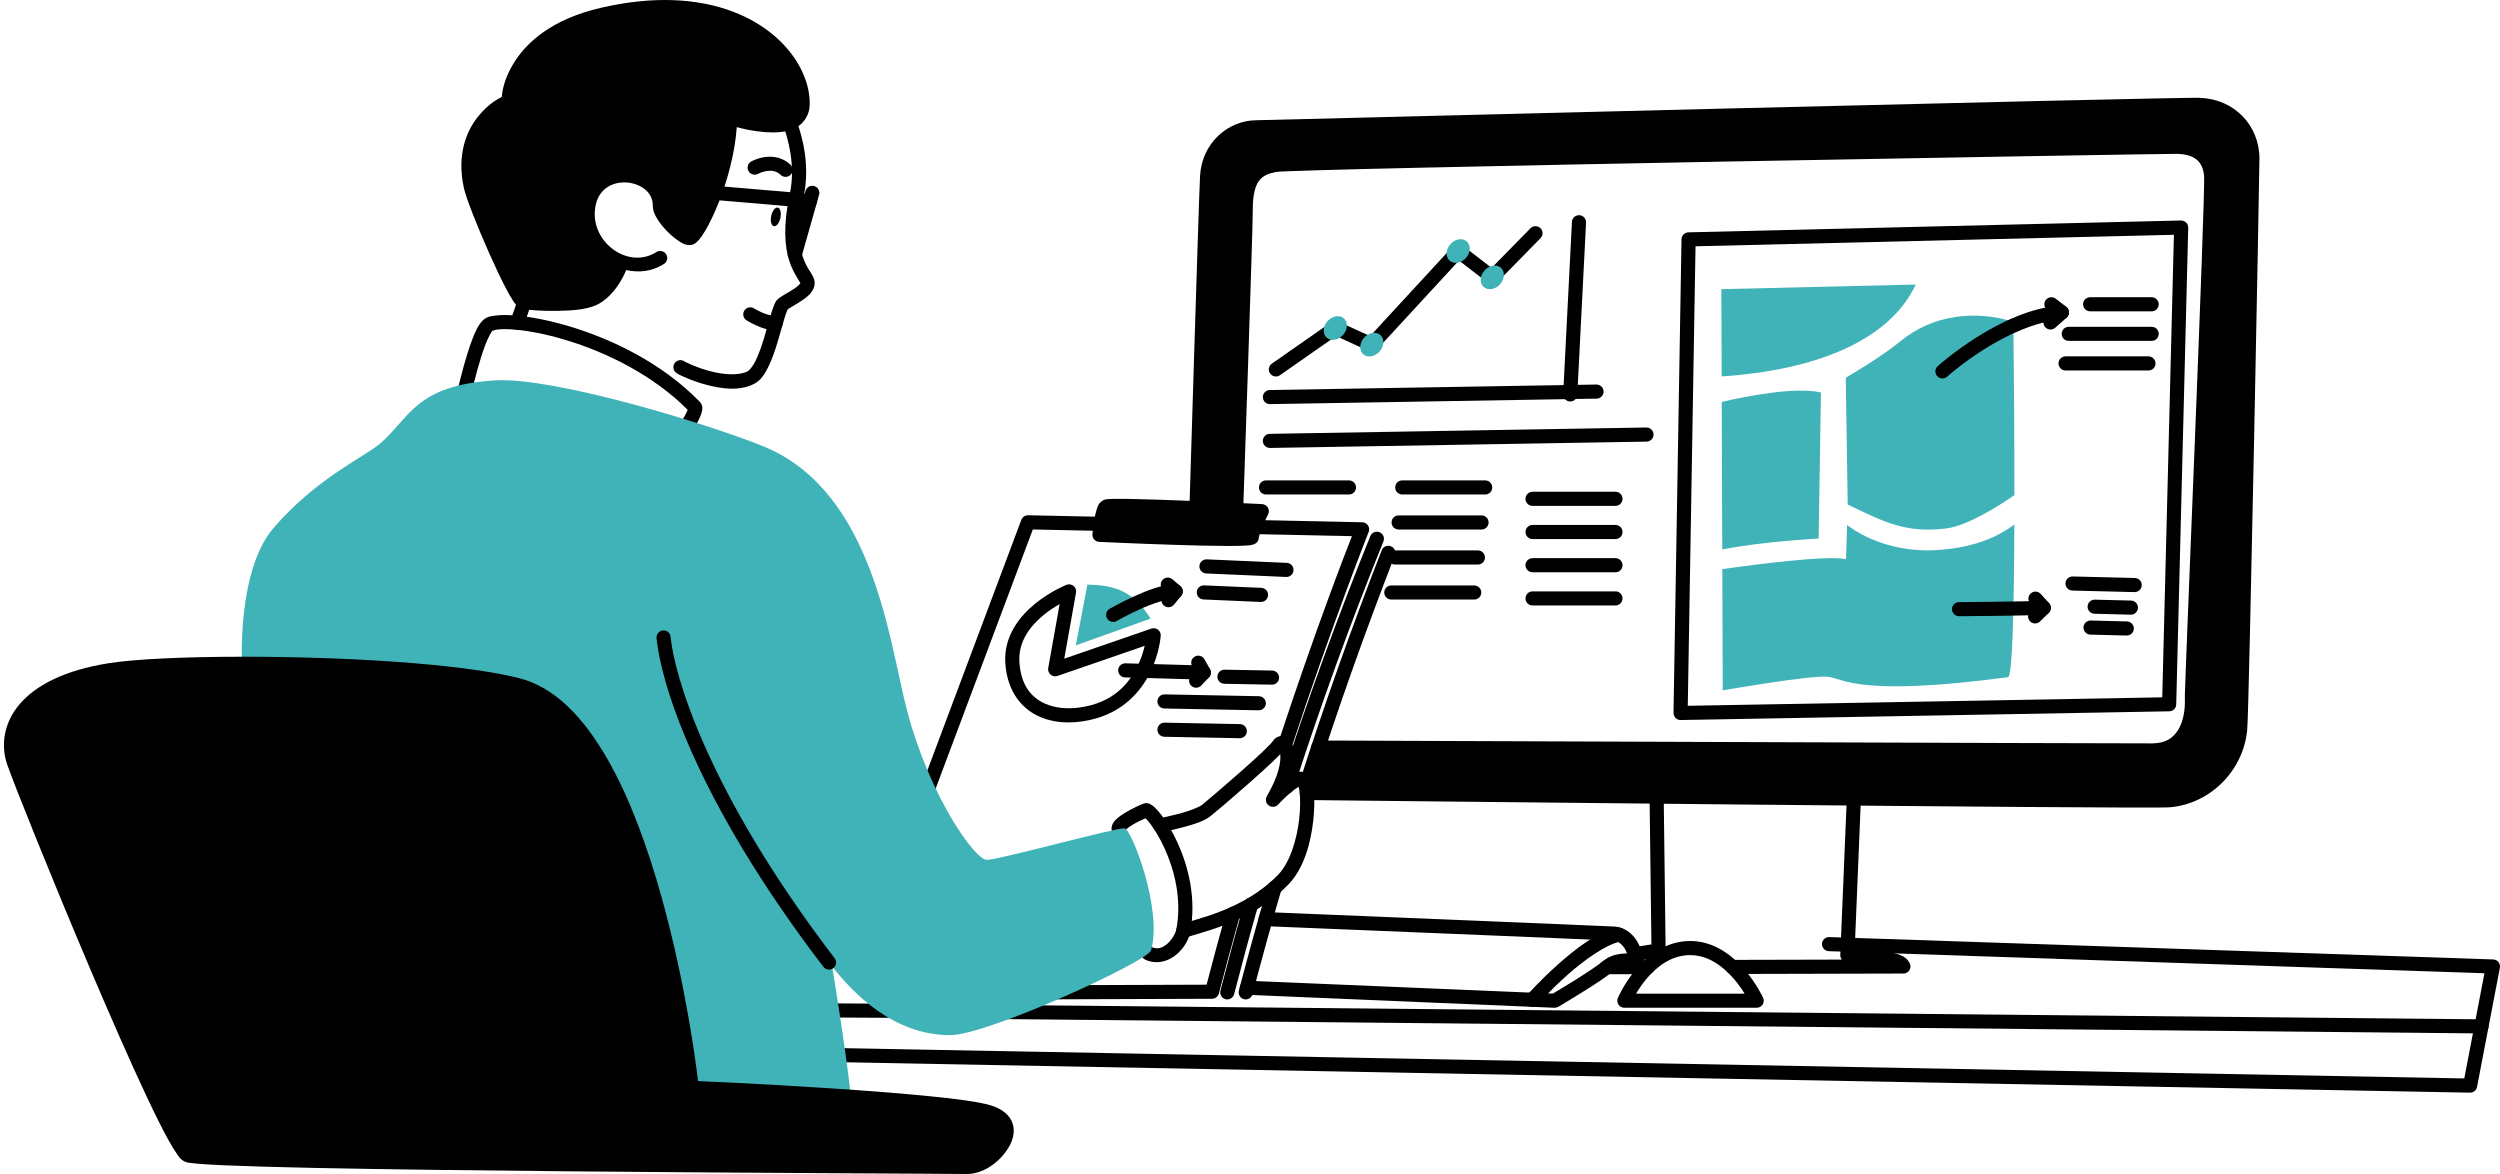
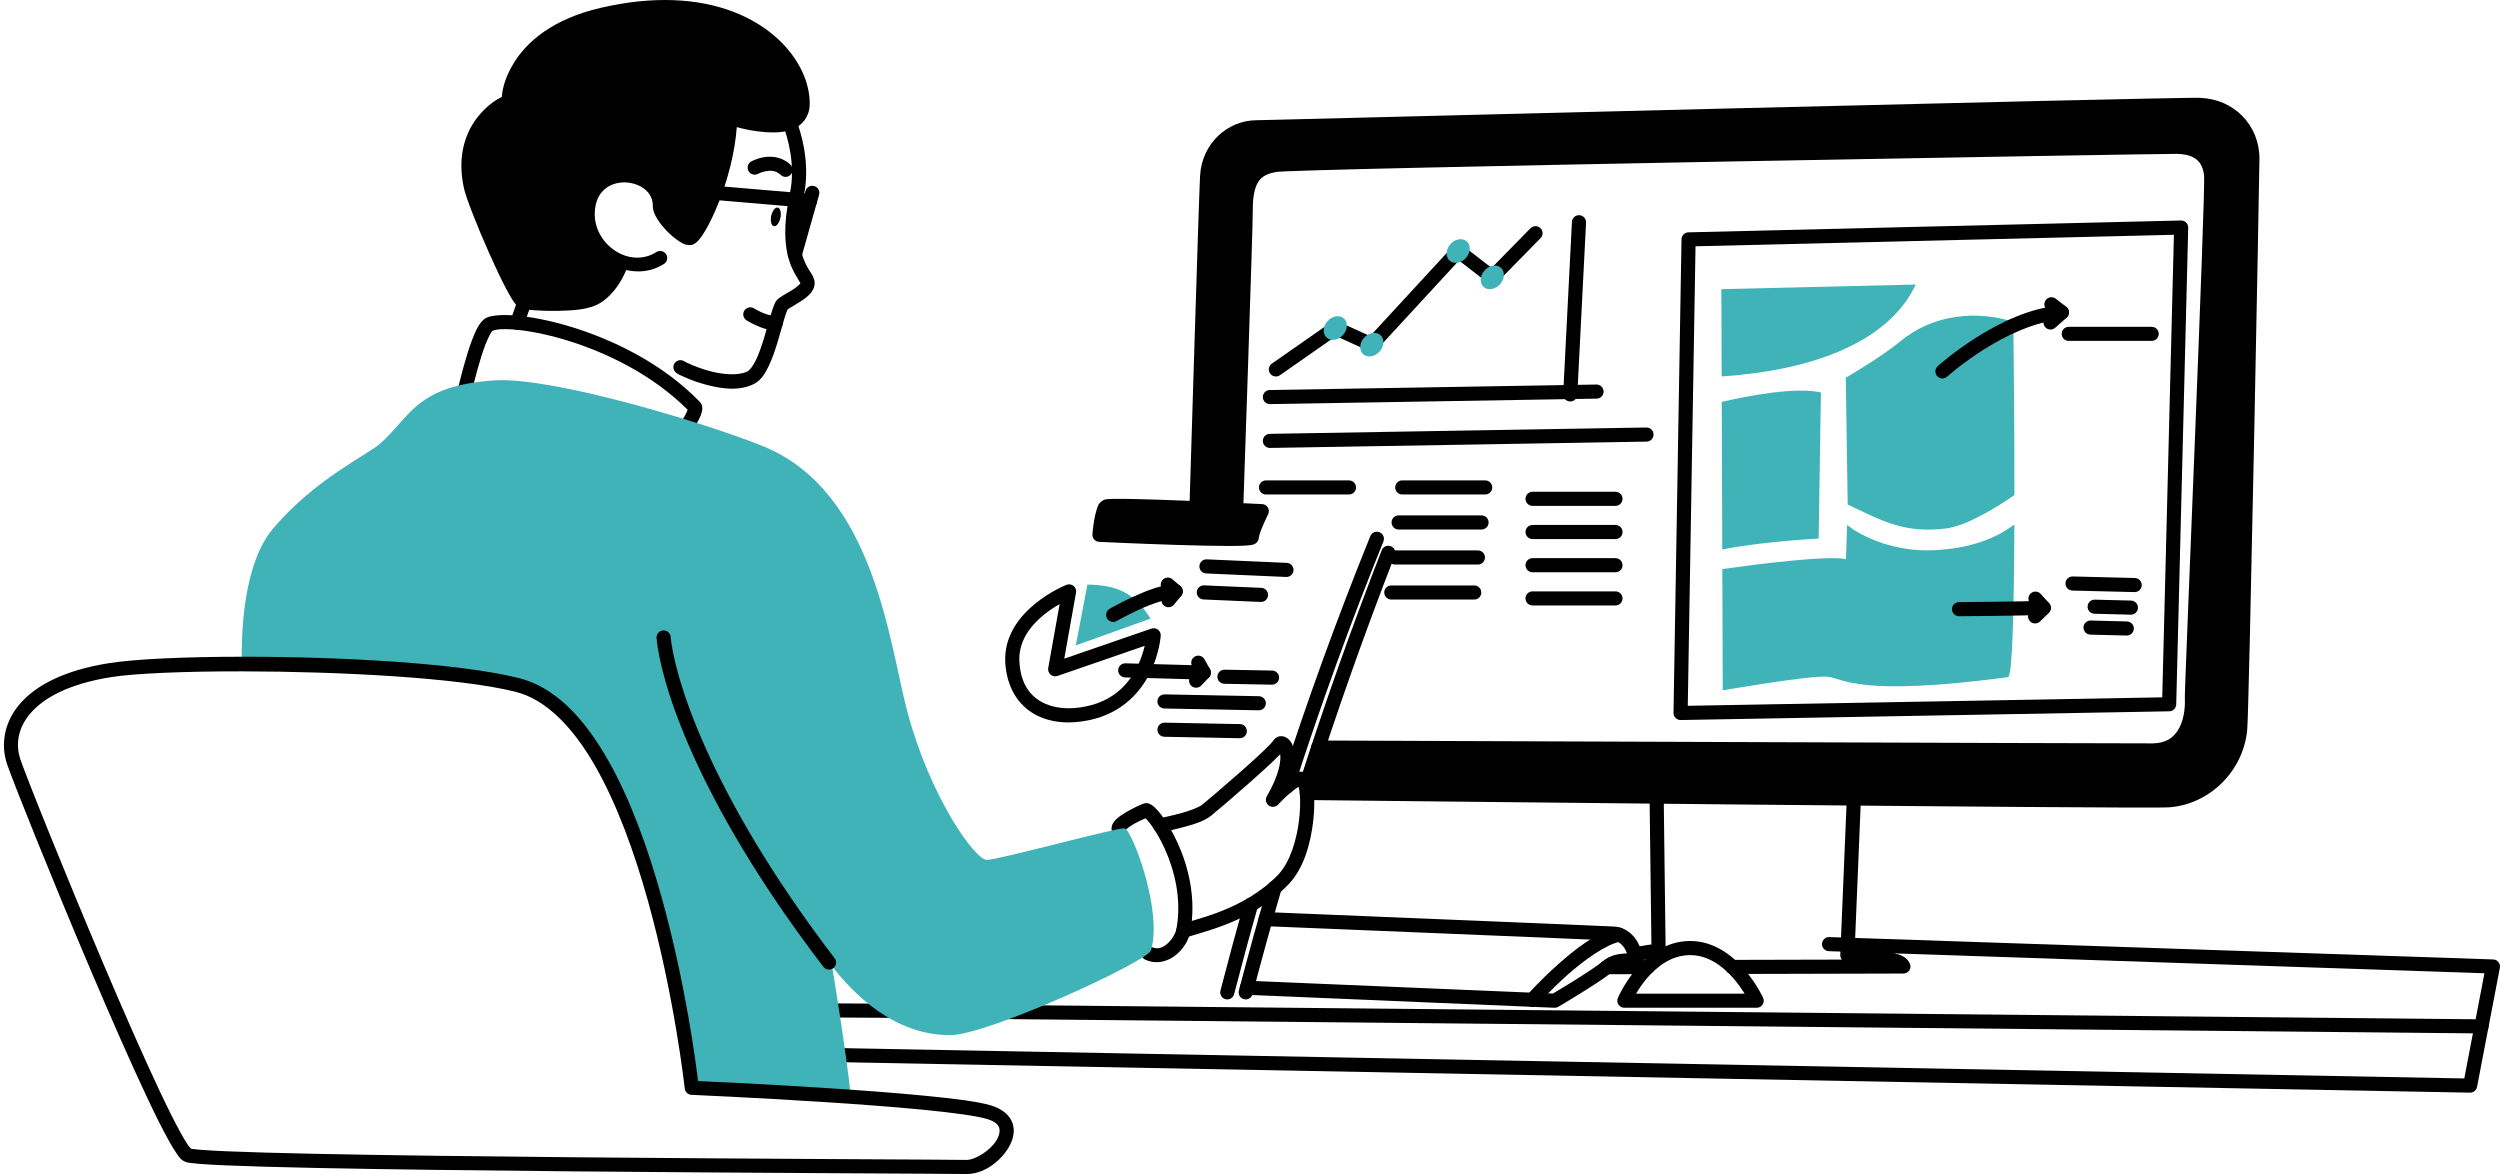
<svg xmlns="http://www.w3.org/2000/svg" width="181" height="85" viewBox="0 0 181 85" fill="none">
  <g clip-path="url(#clip0_12809_10161)">
    <path d="M37.289 22.84C36.748 22.797 36.285 22.797 35.899 22.843C35.514 22.89 35.191 22.939 34.914 23.239C34.595 23.58 34.392 24.048 34.175 24.62C33.957 25.193 33.753 25.861 33.569 26.527C33.201 27.859 32.912 29.198 32.803 29.643C32.788 29.708 32.785 29.776 32.795 29.842C32.806 29.909 32.829 29.972 32.864 30.029C32.899 30.087 32.945 30.137 32.999 30.176C33.053 30.216 33.115 30.244 33.18 30.26C33.246 30.276 33.313 30.279 33.38 30.268C33.446 30.258 33.51 30.234 33.567 30.2C33.625 30.165 33.675 30.119 33.714 30.064C33.754 30.01 33.782 29.949 33.798 29.884C33.917 29.392 34.198 28.094 34.556 26.798C34.735 26.151 34.932 25.506 35.131 24.982C35.33 24.459 35.559 24.046 35.663 23.934C35.664 23.933 35.665 23.932 35.666 23.931C35.601 24.003 35.74 23.892 36.023 23.857C36.305 23.823 36.715 23.819 37.208 23.857C38.194 23.935 39.519 24.18 40.98 24.622C43.849 25.488 47.242 27.119 49.785 29.667C49.768 29.716 49.76 29.752 49.724 29.828C49.609 30.074 49.408 30.413 49.193 30.742C48.765 31.4 48.288 32.026 48.288 32.026C48.206 32.133 48.17 32.269 48.188 32.404C48.206 32.538 48.277 32.659 48.385 32.741C48.493 32.823 48.629 32.859 48.764 32.841C48.898 32.823 49.02 32.752 49.102 32.645C49.102 32.645 49.595 31.999 50.051 31.299C50.279 30.95 50.498 30.588 50.652 30.259C50.728 30.095 50.791 29.941 50.825 29.768C50.859 29.596 50.896 29.33 50.661 29.089C47.934 26.286 44.324 24.564 41.276 23.644C39.753 23.184 38.37 22.925 37.289 22.839L37.289 22.84Z" fill="black" />
    <path d="M83.09 58.155C83.004 58.138 82.899 58.14 82.772 58.19C82.509 58.289 81.995 58.525 81.507 58.815C81.263 58.961 81.032 59.114 80.839 59.293C80.742 59.383 80.652 59.478 80.577 59.613C80.501 59.747 80.435 59.957 80.503 60.181C80.543 60.31 80.632 60.419 80.751 60.483C80.871 60.547 81.011 60.56 81.141 60.521C81.234 60.49 81.317 60.433 81.378 60.357C81.44 60.281 81.478 60.188 81.489 60.091C81.496 60.083 81.501 60.073 81.536 60.041C81.633 59.951 81.821 59.818 82.031 59.693C82.374 59.489 82.709 59.342 82.935 59.244C83.021 59.327 83.132 59.443 83.269 59.623C83.583 60.037 83.976 60.672 84.328 61.45C85.033 63.005 85.576 65.127 85.167 67.29C85.122 67.532 84.856 68.039 84.504 68.336C84.152 68.633 83.809 68.763 83.348 68.555C83.225 68.499 83.084 68.494 82.957 68.542C82.83 68.59 82.727 68.686 82.671 68.809C82.643 68.87 82.628 68.936 82.626 69.003C82.624 69.07 82.635 69.137 82.658 69.2C82.682 69.263 82.718 69.32 82.764 69.369C82.81 69.418 82.865 69.457 82.926 69.485C83.765 69.865 84.613 69.582 85.165 69.116C85.716 68.651 86.066 68.046 86.172 67.479C86.634 65.037 86.027 62.72 85.261 61.028C84.878 60.182 84.454 59.491 84.085 59.005C83.9 58.761 83.731 58.57 83.566 58.424C83.484 58.351 83.405 58.288 83.298 58.233C83.245 58.206 83.177 58.17 83.091 58.154L83.09 58.155Z" fill="black" />
    <path d="M132.44 67.844C132.305 67.839 132.173 67.888 132.074 67.981C131.975 68.073 131.916 68.202 131.912 68.337C131.907 68.472 131.957 68.604 132.05 68.703C132.142 68.802 132.27 68.86 132.406 68.865L179.873 70.465L178.414 78.079L58.996 75.847C58.86 75.845 58.729 75.896 58.631 75.99C58.533 76.084 58.477 76.213 58.475 76.348C58.473 76.415 58.485 76.482 58.51 76.545C58.534 76.607 58.571 76.664 58.618 76.713C58.664 76.761 58.72 76.8 58.782 76.826C58.843 76.853 58.91 76.868 58.977 76.869L178.826 79.108C178.947 79.11 179.064 79.07 179.158 78.994C179.251 78.918 179.315 78.812 179.338 78.693L180.991 70.07C181.005 69.998 181.003 69.923 180.985 69.851C180.967 69.78 180.934 69.713 180.888 69.655C180.842 69.598 180.784 69.551 180.718 69.517C180.652 69.484 180.579 69.466 180.506 69.464L132.44 67.844Z" fill="black" />
-     <path d="M74.435 37.305C74.329 37.303 74.225 37.333 74.137 37.393C74.049 37.452 73.982 37.537 73.945 37.636L66.066 58.647C66.018 58.774 66.023 58.914 66.079 59.038C66.135 59.161 66.238 59.257 66.365 59.304C66.428 59.328 66.495 59.339 66.563 59.336C66.63 59.334 66.696 59.319 66.757 59.291C66.818 59.263 66.873 59.224 66.919 59.175C66.965 59.125 67.001 59.068 67.024 59.005L74.776 38.334L97.88 38.819C97.521 39.73 95.32 45.345 92.527 53.823C92.485 53.951 92.495 54.092 92.556 54.212C92.618 54.333 92.724 54.425 92.853 54.468C92.917 54.488 92.984 54.496 93.052 54.492C93.118 54.486 93.184 54.468 93.244 54.438C93.304 54.408 93.357 54.366 93.401 54.315C93.445 54.264 93.478 54.206 93.499 54.142C96.519 44.977 99.091 38.512 99.091 38.512C99.122 38.436 99.133 38.353 99.125 38.271C99.116 38.189 99.088 38.11 99.042 38.041C98.997 37.972 98.935 37.916 98.863 37.876C98.79 37.836 98.709 37.815 98.627 37.813L74.435 37.305ZM89.412 65.671C89.347 65.653 89.279 65.647 89.213 65.655C89.146 65.663 89.081 65.684 89.023 65.717C88.964 65.75 88.913 65.794 88.871 65.847C88.829 65.9 88.799 65.96 88.781 66.024C88.292 67.76 87.816 69.525 87.357 71.291L74.173 71.337C74.106 71.337 74.039 71.351 73.977 71.377C73.915 71.403 73.859 71.44 73.811 71.488C73.764 71.535 73.727 71.592 73.701 71.654C73.675 71.716 73.662 71.783 73.663 71.85C73.663 71.917 73.677 71.983 73.702 72.045C73.728 72.107 73.766 72.163 73.814 72.21C73.862 72.258 73.918 72.295 73.98 72.321C74.043 72.346 74.109 72.359 74.176 72.359L87.751 72.311C87.864 72.311 87.974 72.273 88.063 72.204C88.153 72.134 88.216 72.037 88.245 71.928C88.732 70.042 89.243 68.156 89.766 66.301C89.802 66.17 89.786 66.031 89.719 65.913C89.653 65.794 89.542 65.707 89.412 65.671Z" fill="black" />
    <path d="M59.304 72.639C59.237 72.639 59.17 72.652 59.108 72.677C59.046 72.702 58.989 72.74 58.941 72.787C58.893 72.834 58.855 72.89 58.829 72.952C58.803 73.014 58.789 73.08 58.789 73.147C58.789 73.214 58.801 73.281 58.827 73.343C58.852 73.405 58.89 73.462 58.937 73.509C58.984 73.557 59.04 73.595 59.102 73.621C59.164 73.647 59.231 73.66 59.298 73.661L64.832 73.693C64.9 73.693 64.966 73.68 65.028 73.655C65.091 73.63 65.147 73.592 65.195 73.545C65.243 73.498 65.281 73.442 65.307 73.38C65.333 73.318 65.347 73.252 65.347 73.185C65.348 73.049 65.294 72.919 65.199 72.823C65.104 72.726 64.974 72.672 64.838 72.671L59.304 72.639ZM71.727 72.751C71.66 72.75 71.593 72.762 71.531 72.787C71.468 72.812 71.412 72.85 71.364 72.897C71.316 72.944 71.277 72.999 71.251 73.061C71.225 73.123 71.211 73.189 71.21 73.256C71.21 73.323 71.222 73.39 71.247 73.452C71.272 73.514 71.309 73.571 71.357 73.619C71.404 73.667 71.46 73.705 71.522 73.731C71.583 73.758 71.65 73.772 71.717 73.772L179.653 74.82C179.72 74.821 179.787 74.808 179.849 74.783C179.911 74.758 179.968 74.721 180.016 74.674C180.064 74.627 180.102 74.571 180.129 74.509C180.155 74.448 180.169 74.381 180.169 74.314C180.17 74.247 180.157 74.181 180.132 74.118C180.107 74.056 180.07 73.999 180.023 73.952C179.976 73.904 179.92 73.866 179.858 73.839C179.796 73.813 179.73 73.799 179.663 73.799L71.727 72.751Z" fill="black" />
    <mask id="mask0_12809_10161" style="mask-type:luminance" maskUnits="userSpaceOnUse" x="-213" y="-1683" width="396" height="2085">
      <path d="M182.465 401.766L182.465 -1682.67H-212.11L-212.11 401.766H182.465Z" fill="white" />
    </mask>
    <g mask="url(#mask0_12809_10161)">
      <path fill-rule="evenodd" clip-rule="evenodd" d="M17.507 48.074C17.455 45.66 17.645 40.753 19.79 38.244C22.868 34.639 26.463 33.035 27.54 32.098C29.717 30.193 30.098 27.906 35.822 27.54C40.078 27.27 51.287 30.701 55.246 32.305C63.342 35.592 64.384 46.661 65.711 51.6C67.365 57.746 70.596 62.256 71.445 62.256C72.295 62.256 80.916 59.889 81.425 59.969C81.935 60.064 84.186 65.861 83.337 68.799C83.101 69.609 71.538 74.928 68.811 74.944C64.661 74.96 61.724 71.848 60.248 69.974C60.248 69.974 61.302 76.358 61.602 79.407C55.937 79.01 50.086 78.756 50.086 78.756C50.086 78.756 47.144 51.981 37.424 49.583C33.18 48.519 24.535 48.074 17.507 48.074Z" fill="#40B3B8" />
    </g>
    <path d="M111.528 16.52C111.48 16.473 111.423 16.436 111.361 16.411C111.299 16.386 111.232 16.373 111.165 16.374C111.097 16.375 111.031 16.389 110.969 16.415C110.908 16.441 110.851 16.48 110.805 16.528L107.992 19.395L105.885 17.767C105.784 17.689 105.657 17.652 105.529 17.663C105.401 17.673 105.282 17.731 105.196 17.825L99.194 24.334L96.886 23.281C96.805 23.244 96.715 23.229 96.627 23.237C96.538 23.245 96.453 23.276 96.38 23.327L92.08 26.328C91.969 26.406 91.893 26.525 91.869 26.658C91.846 26.791 91.876 26.929 91.954 27.04C91.992 27.095 92.041 27.141 92.098 27.177C92.154 27.213 92.218 27.238 92.284 27.25C92.35 27.262 92.418 27.26 92.484 27.246C92.549 27.231 92.611 27.204 92.666 27.166L96.726 24.331L99.106 25.417C99.204 25.462 99.314 25.474 99.42 25.453C99.525 25.432 99.622 25.378 99.695 25.298L105.63 18.862L107.726 20.481C107.826 20.558 107.949 20.595 108.075 20.587C108.2 20.578 108.317 20.524 108.405 20.434L111.536 17.242C111.583 17.194 111.62 17.138 111.645 17.075C111.67 17.013 111.683 16.947 111.682 16.88C111.681 16.812 111.667 16.746 111.641 16.684C111.614 16.623 111.576 16.567 111.528 16.52L111.528 16.52Z" fill="black" />
    <path d="M55.766 11.346C55.609 11.344 55.46 11.355 55.325 11.378C54.786 11.465 54.388 11.691 54.388 11.691C54.33 11.724 54.278 11.768 54.236 11.82C54.195 11.873 54.164 11.934 54.146 11.998C54.128 12.063 54.123 12.13 54.131 12.197C54.139 12.264 54.16 12.328 54.193 12.386C54.225 12.445 54.27 12.496 54.322 12.538C54.375 12.579 54.436 12.61 54.501 12.628C54.565 12.646 54.633 12.651 54.7 12.643C54.766 12.636 54.831 12.614 54.889 12.582C54.889 12.582 55.143 12.442 55.489 12.386C55.835 12.331 56.193 12.35 56.524 12.665C56.573 12.711 56.63 12.748 56.693 12.772C56.756 12.796 56.822 12.807 56.89 12.806C56.957 12.804 57.023 12.789 57.084 12.762C57.146 12.735 57.201 12.696 57.248 12.647C57.341 12.549 57.392 12.418 57.389 12.283C57.385 12.147 57.328 12.019 57.23 11.925C56.777 11.494 56.236 11.353 55.766 11.346Z" fill="black" />
    <path d="M48.693 0.009C47.138 -0.042 45.401 0.123 43.483 0.57C39.986 1.382 38.144 3.042 37.221 4.524C36.471 5.728 36.358 6.646 36.328 7.018C36.022 7.17 35.364 7.531 34.668 8.368C33.784 9.43 33.051 11.169 33.586 13.611C33.679 14.036 33.92 14.702 34.249 15.544C34.579 16.387 34.993 17.377 35.417 18.331C35.841 19.285 36.273 20.2 36.642 20.9C36.826 21.25 36.993 21.544 37.145 21.773C37.221 21.888 37.292 21.986 37.372 22.075C37.451 22.163 37.513 22.262 37.743 22.329C38.006 22.409 38.314 22.436 38.768 22.468C39.224 22.501 39.783 22.518 40.363 22.507C41.522 22.485 42.72 22.419 43.51 21.902C44.539 21.23 45.091 20.145 45.337 19.551C46.233 19.754 47.191 19.669 48.07 19.11C48.126 19.075 48.175 19.028 48.214 18.973C48.253 18.918 48.28 18.856 48.294 18.79C48.309 18.725 48.31 18.657 48.299 18.591C48.287 18.525 48.263 18.462 48.226 18.405C48.19 18.349 48.143 18.3 48.088 18.261C48.033 18.223 47.971 18.195 47.906 18.181C47.84 18.166 47.772 18.165 47.706 18.177C47.64 18.188 47.577 18.213 47.52 18.249C45.554 19.499 42.964 17.671 43.061 15.382C43.097 14.561 43.382 14.046 43.771 13.706C44.161 13.366 44.684 13.201 45.22 13.205C45.755 13.21 46.289 13.389 46.664 13.686C47.039 13.983 47.264 14.37 47.264 14.9C47.264 15.268 47.413 15.568 47.597 15.866C47.781 16.163 48.017 16.451 48.272 16.714C48.527 16.977 48.798 17.212 49.063 17.395C49.328 17.578 49.551 17.735 49.915 17.745C50.13 17.752 50.258 17.668 50.355 17.598C50.452 17.527 50.527 17.451 50.603 17.364C50.754 17.19 50.901 16.972 51.06 16.704C51.377 16.168 51.729 15.437 52.066 14.578C52.671 13.036 53.205 11.096 53.343 9.204C53.848 9.34 54.552 9.505 55.416 9.567C56.103 9.617 56.816 9.595 57.44 9.333C58.064 9.072 58.581 8.466 58.618 7.649C58.756 4.526 55.431 0.232 48.692 0.01L48.693 0.009ZM48.651 1.029C54.949 1.238 57.699 5.282 57.596 7.604C57.575 8.081 57.41 8.238 57.044 8.391C56.678 8.545 56.093 8.592 55.49 8.548C54.285 8.461 53.045 8.062 53.045 8.062C52.969 8.037 52.888 8.03 52.809 8.042C52.73 8.054 52.655 8.085 52.59 8.131C52.525 8.177 52.471 8.238 52.434 8.308C52.397 8.379 52.376 8.457 52.375 8.537C52.335 10.436 51.755 12.572 51.114 14.205C50.793 15.022 50.457 15.715 50.179 16.184C50.048 16.407 49.932 16.569 49.848 16.669C49.804 16.649 49.775 16.644 49.645 16.554C49.453 16.422 49.221 16.223 49.008 16.004C48.795 15.784 48.6 15.541 48.468 15.329C48.337 15.117 48.288 14.928 48.288 14.9C48.288 14.056 47.881 13.345 47.301 12.885C46.721 12.426 45.979 12.189 45.228 12.184C44.477 12.177 43.704 12.409 43.099 12.936C42.494 13.463 42.085 14.286 42.039 15.338C41.967 17.021 42.988 18.471 44.353 19.188C44.167 19.632 43.751 20.524 42.95 21.046C42.949 21.046 42.949 21.046 42.948 21.046C42.623 21.26 41.434 21.463 40.342 21.485C39.796 21.496 39.264 21.478 38.839 21.448C38.454 21.421 38.181 21.374 38.109 21.36C38.081 21.325 38.047 21.282 37.998 21.209C37.88 21.03 37.722 20.756 37.547 20.423C37.197 19.758 36.77 18.855 36.352 17.916C35.934 16.976 35.524 15.996 35.202 15.172C34.879 14.348 34.642 13.65 34.585 13.392C34.111 11.229 34.732 9.887 35.454 9.02C36.177 8.152 36.99 7.81 36.99 7.81C37.083 7.772 37.162 7.707 37.218 7.624C37.273 7.54 37.304 7.443 37.304 7.343C37.304 7.343 37.303 6.324 38.089 5.062C38.875 3.8 40.436 2.325 43.714 1.564C45.554 1.136 47.197 0.979 48.65 1.028L48.651 1.029Z" fill="black" />
    <mask id="mask1_12809_10161" style="mask-type:luminance" maskUnits="userSpaceOnUse" x="-213" y="-1683" width="396" height="2085">
      <path d="M182.465 401.766L182.465 -1682.67H-212.11L-212.11 401.766H182.465Z" fill="white" />
    </mask>
    <g mask="url(#mask1_12809_10161)">
      <path fill-rule="evenodd" clip-rule="evenodd" d="M45.018 18.965C45.018 18.965 44.472 20.664 43.23 21.474C42.115 22.204 38.454 22.014 37.886 21.839C37.318 21.68 34.385 14.868 34.086 13.502C33.077 8.896 36.793 7.34 36.793 7.34C36.793 7.34 36.824 2.639 43.599 1.067C53.621 -1.267 58.255 4.275 58.107 7.626C57.991 10.214 52.886 8.547 52.886 8.547C52.803 12.533 50.498 17.25 49.93 17.234C49.362 17.218 47.776 15.693 47.776 14.899C47.776 12.152 42.713 11.612 42.55 15.36C42.48 17.012 43.602 18.441 45.018 18.965Z" fill="black" />
    </g>
    <path d="M38.138 21.389C38.01 21.344 37.869 21.352 37.747 21.411C37.624 21.47 37.531 21.575 37.486 21.703L36.962 23.195C36.917 23.323 36.925 23.464 36.984 23.586C37.043 23.708 37.148 23.801 37.276 23.846C37.34 23.868 37.407 23.878 37.474 23.874C37.541 23.87 37.607 23.854 37.667 23.824C37.728 23.795 37.782 23.755 37.827 23.704C37.872 23.654 37.906 23.596 37.928 23.533L38.452 22.04C38.474 21.977 38.483 21.91 38.48 21.843C38.476 21.776 38.459 21.71 38.43 21.649C38.401 21.589 38.36 21.535 38.31 21.49C38.26 21.445 38.201 21.411 38.138 21.389Z" fill="black" />
    <path d="M57.006 8.4C56.879 8.446 56.775 8.54 56.717 8.663C56.659 8.786 56.652 8.926 56.698 9.053C57.019 9.943 57.632 11.947 57.182 14.029C56.682 16.354 56.818 17.853 57.137 18.863C57.296 19.369 57.502 19.748 57.67 20.028C57.832 20.295 57.937 20.472 57.954 20.512C57.95 20.517 57.949 20.515 57.93 20.54C57.871 20.617 57.729 20.745 57.551 20.87C57.194 21.118 56.73 21.344 56.399 21.585C56.396 21.587 56.394 21.589 56.391 21.591C56.16 21.766 56.115 21.927 56.037 22.113C55.959 22.299 55.888 22.514 55.814 22.756C55.666 23.242 55.509 23.837 55.33 24.431C55.15 25.025 54.947 25.619 54.726 26.076C54.505 26.534 54.247 26.827 54.116 26.891C54.115 26.891 54.114 26.891 54.113 26.891C53.463 27.214 52.353 27.126 51.385 26.867C50.901 26.737 50.455 26.574 50.12 26.434C49.952 26.365 49.812 26.3 49.712 26.25C49.611 26.201 49.526 26.144 49.569 26.176C49.461 26.095 49.324 26.061 49.19 26.08C49.056 26.1 48.935 26.172 48.853 26.28C48.813 26.334 48.784 26.395 48.768 26.46C48.751 26.525 48.748 26.593 48.757 26.659C48.767 26.726 48.79 26.79 48.824 26.847C48.858 26.905 48.904 26.955 48.958 26.995C49.065 27.075 49.133 27.105 49.258 27.166C49.382 27.228 49.54 27.3 49.726 27.377C50.097 27.532 50.582 27.709 51.12 27.853C52.196 28.142 53.496 28.339 54.568 27.806C55.085 27.552 55.383 27.065 55.647 26.52C55.912 25.974 56.124 25.34 56.309 24.724C56.495 24.107 56.654 23.507 56.792 23.053C56.862 22.826 56.927 22.634 56.98 22.507C57.023 22.406 57.059 22.37 57.029 22.392C57.211 22.264 57.7 22.01 58.136 21.706C58.359 21.551 58.575 21.382 58.747 21.153C58.919 20.925 59.054 20.568 58.94 20.219C58.845 19.922 58.694 19.743 58.547 19.499C58.399 19.254 58.242 18.963 58.113 18.555C57.855 17.739 57.709 16.443 58.182 14.243C58.7 11.847 58.005 9.658 57.661 8.706C57.615 8.578 57.52 8.474 57.397 8.417C57.275 8.359 57.134 8.353 57.006 8.398L57.006 8.4Z" fill="black" />
    <path d="M58.949 13.471C58.884 13.453 58.817 13.447 58.75 13.455C58.683 13.463 58.619 13.484 58.56 13.517C58.501 13.55 58.45 13.593 58.408 13.646C58.367 13.699 58.336 13.759 58.317 13.824L57.054 18.286C57.017 18.417 57.034 18.556 57.1 18.674C57.167 18.793 57.277 18.88 57.408 18.917C57.472 18.935 57.54 18.94 57.607 18.933C57.673 18.925 57.738 18.904 57.797 18.871C57.855 18.838 57.907 18.794 57.949 18.741C57.99 18.689 58.021 18.628 58.039 18.564L59.302 14.101C59.321 14.037 59.326 13.97 59.318 13.903C59.31 13.836 59.289 13.772 59.257 13.713C59.224 13.655 59.18 13.603 59.127 13.562C59.074 13.52 59.014 13.489 58.949 13.471Z" fill="black" />
    <path d="M51.797 13.454C51.662 13.442 51.528 13.485 51.424 13.572C51.32 13.659 51.256 13.784 51.244 13.919C51.238 13.986 51.246 14.053 51.266 14.117C51.286 14.181 51.319 14.24 51.363 14.292C51.406 14.343 51.459 14.385 51.519 14.416C51.578 14.447 51.644 14.466 51.71 14.472L58.597 15.059C58.732 15.07 58.866 15.028 58.97 14.941C59.074 14.853 59.139 14.729 59.15 14.594C59.162 14.459 59.119 14.325 59.032 14.221C58.944 14.118 58.819 14.053 58.684 14.041L51.797 13.454Z" fill="black" />
    <mask id="mask2_12809_10161" style="mask-type:luminance" maskUnits="userSpaceOnUse" x="-213" y="-1683" width="396" height="2085">
      <path d="M181.458 401.575L182.465 -1682.67L-211.103 -1682.48L-212.11 401.766L181.458 401.575Z" fill="white" />
    </mask>
    <g mask="url(#mask2_12809_10161)">
      <path fill-rule="evenodd" clip-rule="evenodd" d="M56.502 15.771C56.483 15.86 56.457 15.945 56.423 16.023C56.389 16.101 56.349 16.17 56.305 16.226C56.261 16.282 56.213 16.324 56.166 16.349C56.118 16.375 56.071 16.383 56.028 16.374C55.984 16.365 55.944 16.338 55.911 16.296C55.877 16.254 55.851 16.197 55.833 16.128C55.815 16.059 55.806 15.98 55.807 15.895C55.807 15.809 55.817 15.72 55.835 15.632C55.854 15.544 55.881 15.458 55.915 15.38C55.949 15.302 55.989 15.233 56.033 15.177C56.077 15.121 56.124 15.079 56.172 15.054C56.219 15.028 56.266 15.02 56.31 15.029C56.354 15.039 56.393 15.065 56.427 15.107C56.46 15.149 56.486 15.207 56.504 15.275C56.522 15.344 56.531 15.424 56.531 15.509C56.53 15.594 56.521 15.683 56.502 15.771Z" fill="black" />
    </g>
    <path d="M54.206 22.263C54.14 22.278 54.078 22.306 54.024 22.345C53.969 22.384 53.923 22.434 53.887 22.491C53.816 22.606 53.793 22.745 53.824 22.877C53.855 23.009 53.937 23.123 54.052 23.194C54.052 23.194 54.368 23.391 54.78 23.572C55.191 23.752 55.691 23.958 56.252 23.868C56.318 23.858 56.382 23.834 56.439 23.799C56.496 23.764 56.546 23.718 56.585 23.663C56.625 23.609 56.653 23.548 56.669 23.482C56.684 23.417 56.687 23.349 56.676 23.283C56.665 23.217 56.642 23.153 56.606 23.096C56.571 23.039 56.525 22.989 56.471 22.95C56.416 22.91 56.355 22.882 56.289 22.867C56.224 22.851 56.156 22.849 56.09 22.859C55.955 22.881 55.531 22.785 55.192 22.636C54.853 22.488 54.592 22.326 54.592 22.326C54.535 22.291 54.471 22.267 54.405 22.256C54.339 22.245 54.271 22.248 54.206 22.263Z" fill="black" />
    <path d="M17.614 47.547C13.401 47.547 9.742 47.716 7.878 48.015C4.649 48.527 2.585 49.622 1.424 50.98C0.263 52.339 0.056 53.957 0.505 55.303C0.723 55.954 1.508 57.959 2.611 60.69C3.714 63.421 5.125 66.845 6.558 70.217C7.992 73.589 9.446 76.909 10.64 79.437C11.237 80.702 11.767 81.767 12.203 82.552C12.421 82.944 12.614 83.265 12.789 83.514C12.963 83.764 13.057 83.947 13.369 84.093C13.37 84.094 13.371 84.094 13.373 84.095C13.55 84.176 13.642 84.177 13.802 84.199C13.963 84.222 14.161 84.242 14.402 84.261C14.884 84.301 15.535 84.338 16.336 84.372C17.939 84.441 20.141 84.502 22.747 84.557C27.958 84.665 34.783 84.747 41.619 84.808C48.455 84.87 55.303 84.912 60.557 84.941C65.811 84.97 69.519 84.989 69.927 84.999C71.151 85.03 72.355 84.164 73 83.116C73.322 82.592 73.509 81.972 73.321 81.363C73.132 80.754 72.568 80.277 71.731 80.028C70.814 79.754 69.088 79.537 66.913 79.326C64.736 79.114 62.146 78.924 59.657 78.764C54.904 78.458 50.926 78.286 50.539 78.269C50.411 77.186 49.674 71.32 47.892 64.931C46.91 61.41 45.623 57.806 43.946 54.898C42.268 51.99 40.186 49.738 37.547 49.087H37.545C33.193 48.004 24.634 47.545 17.613 47.547L17.614 47.547ZM17.568 48.606C24.572 48.616 33.197 49.058 37.3 50.079C37.3 50.079 37.301 50.079 37.301 50.079C39.522 50.627 41.452 52.621 43.06 55.407C44.667 58.194 45.938 61.733 46.907 65.205C48.843 72.15 49.577 78.811 49.577 78.811C49.59 78.933 49.646 79.045 49.736 79.129C49.825 79.212 49.941 79.261 50.063 79.266C50.063 79.266 54.627 79.464 59.591 79.784C62.074 79.943 64.656 80.133 66.814 80.343C68.971 80.552 70.74 80.798 71.438 81.008C71.439 81.008 71.439 81.008 71.44 81.008C72.075 81.196 72.274 81.439 72.344 81.664C72.413 81.889 72.353 82.216 72.129 82.581C71.679 83.312 70.587 83.994 69.954 83.978C69.433 83.965 65.817 83.949 60.563 83.919C55.309 83.89 48.463 83.848 41.629 83.787C34.795 83.725 27.972 83.644 22.769 83.535C20.167 83.481 17.969 83.42 16.381 83.351C15.587 83.317 14.945 83.281 14.486 83.243C14.257 83.224 14.073 83.205 13.946 83.187C13.853 83.175 13.843 83.17 13.84 83.173C13.82 83.147 13.723 83.064 13.629 82.93C13.489 82.729 13.307 82.43 13.099 82.056C12.683 81.308 12.158 80.255 11.566 79.002C10.383 76.496 8.931 73.183 7.501 69.818C6.071 66.453 4.662 63.034 3.561 60.309C2.46 57.584 1.657 55.52 1.476 54.98C1.131 53.944 1.257 52.751 2.203 51.644C3.149 50.537 4.967 49.511 8.039 49.024C9.747 48.751 13.366 48.6 17.568 48.606L17.568 48.606Z" fill="black" />
    <mask id="mask3_12809_10161" style="mask-type:luminance" maskUnits="userSpaceOnUse" x="-213" y="-1683" width="396" height="2085">
      <path d="M182.465 401.766L182.465 -1682.67H-212.11L-212.11 401.766H182.465Z" fill="white" />
    </mask>
    <g mask="url(#mask3_12809_10161)">
-       <path fill-rule="evenodd" clip-rule="evenodd" d="M50.085 78.756C50.085 78.756 68.356 79.55 71.585 80.519C74.531 81.392 71.798 84.537 69.94 84.489C68.082 84.441 15.073 84.314 13.587 83.631C12.1 82.933 1.788 57.523 0.991 55.141C0.195 52.759 1.657 49.52 7.959 48.519C12.722 47.757 30.66 47.9 37.424 49.583C47.144 51.981 50.085 78.756 50.085 78.756Z" fill="black" />
-     </g>
+       </g>
    <path d="M47.996 45.644C47.929 45.651 47.864 45.67 47.804 45.701C47.745 45.732 47.692 45.775 47.649 45.827C47.606 45.878 47.574 45.938 47.554 46.002C47.534 46.066 47.527 46.133 47.533 46.2C47.816 49.246 50.238 57.728 59.613 69.998C59.696 70.106 59.818 70.176 59.952 70.194C60.087 70.212 60.223 70.176 60.331 70.094C60.438 70.012 60.509 69.89 60.527 69.756C60.545 69.622 60.51 69.486 60.427 69.378C51.139 57.223 48.801 48.777 48.553 46.105C48.54 45.971 48.474 45.846 48.37 45.76C48.265 45.673 48.131 45.632 47.996 45.644Z" fill="black" />
    <path d="M92.656 53.306C92.428 53.34 92.236 53.507 92.145 53.678C92.144 53.68 92.142 53.682 92.141 53.684C92.178 53.614 92.084 53.758 91.95 53.899C91.815 54.041 91.627 54.225 91.405 54.436C90.961 54.856 90.38 55.38 89.786 55.905C88.599 56.954 87.338 58.024 87.031 58.268C86.827 58.43 86.211 58.678 85.579 58.854C84.946 59.031 84.288 59.167 83.869 59.266C83.803 59.281 83.742 59.309 83.687 59.349C83.633 59.388 83.586 59.437 83.551 59.495C83.516 59.551 83.492 59.615 83.481 59.681C83.47 59.748 83.473 59.815 83.488 59.881C83.504 59.946 83.532 60.008 83.571 60.062C83.611 60.116 83.66 60.163 83.717 60.198C83.775 60.233 83.838 60.257 83.905 60.267C83.971 60.278 84.039 60.276 84.104 60.26C84.493 60.169 85.177 60.027 85.854 59.838C86.531 59.649 87.193 59.445 87.668 59.067C88.04 58.771 89.267 57.728 90.465 56.67C91.064 56.14 91.65 55.611 92.109 55.177C92.338 54.96 92.533 54.769 92.688 54.606C92.75 55.098 92.617 56.111 91.718 57.647C91.655 57.756 91.634 57.885 91.659 58.009C91.685 58.132 91.756 58.242 91.858 58.316C91.96 58.391 92.085 58.425 92.211 58.413C92.337 58.4 92.454 58.342 92.539 58.249C92.539 58.249 92.919 57.833 93.356 57.455C93.574 57.266 93.808 57.089 93.984 56.989C94.003 56.978 94.007 56.982 94.024 56.974C94.052 57.088 94.082 57.218 94.1 57.411C94.147 57.896 94.143 58.574 94.061 59.305C93.897 60.765 93.398 62.431 92.552 63.316C91.293 64.624 89.764 65.434 88.433 65.961C87.767 66.225 87.152 66.418 86.644 66.569C86.135 66.721 85.753 66.82 85.458 66.949C85.333 67.004 85.236 67.105 85.187 67.231C85.138 67.358 85.141 67.498 85.195 67.622C85.25 67.746 85.351 67.844 85.478 67.893C85.604 67.942 85.745 67.939 85.869 67.884C86.008 67.823 86.418 67.703 86.937 67.548C87.456 67.394 88.102 67.191 88.81 66.911C90.225 66.35 91.892 65.477 93.291 64.023C93.292 64.023 93.293 64.023 93.293 64.023C94.421 62.843 94.9 61.008 95.079 59.419C95.168 58.625 95.175 57.892 95.12 57.315C95.092 57.026 95.05 56.777 94.982 56.56C94.914 56.343 94.869 56.103 94.517 55.946C94.513 55.944 94.51 55.943 94.506 55.941C94.105 55.774 93.799 55.929 93.53 56.079C93.72 55.414 93.765 54.862 93.701 54.427C93.641 54.015 93.51 53.692 93.229 53.469C93.089 53.358 92.885 53.271 92.657 53.306L92.656 53.306ZM93.05 54.154L93.047 54.16C93.047 54.16 93.044 54.16 93.044 54.161C93.046 54.158 93.048 54.157 93.05 54.154Z" fill="black" />
    <path d="M80.692 36.117C80.52 36.12 80.378 36.123 80.26 36.133C80.201 36.137 80.149 36.142 80.095 36.151C80.04 36.16 80 36.149 79.861 36.227C79.856 36.23 79.852 36.232 79.848 36.235C79.502 36.442 79.466 36.687 79.388 36.931C79.31 37.174 79.256 37.44 79.213 37.697C79.128 38.209 79.093 38.683 79.093 38.683C79.088 38.751 79.097 38.82 79.119 38.884C79.14 38.949 79.175 39.009 79.22 39.06C79.266 39.111 79.321 39.153 79.382 39.182C79.444 39.211 79.511 39.228 79.579 39.231C79.579 39.231 82.351 39.363 85.119 39.45C86.504 39.494 87.887 39.527 88.93 39.527C89.451 39.527 89.885 39.519 90.206 39.499C90.366 39.487 90.494 39.477 90.616 39.453C90.677 39.442 90.733 39.431 90.825 39.388C90.871 39.367 90.93 39.339 91.005 39.258C91.079 39.177 91.163 39 91.142 38.831V38.834C91.159 38.973 91.155 38.788 91.213 38.617C91.271 38.446 91.358 38.23 91.447 38.023C91.626 37.609 91.812 37.233 91.812 37.233C91.849 37.157 91.867 37.073 91.864 36.988C91.861 36.904 91.837 36.821 91.794 36.748C91.751 36.675 91.691 36.614 91.618 36.57C91.546 36.526 91.463 36.501 91.379 36.497C91.379 36.497 88.658 36.362 85.891 36.252C84.507 36.198 83.111 36.149 82.033 36.128C81.495 36.116 81.036 36.112 80.692 36.118L80.692 36.117ZM80.708 37.138C81.029 37.133 81.481 37.138 82.013 37.148C83.078 37.169 84.47 37.217 85.85 37.272C88.23 37.366 89.967 37.452 90.57 37.482C90.54 37.549 90.539 37.545 90.508 37.617C90.412 37.839 90.317 38.073 90.244 38.289C90.221 38.356 90.202 38.414 90.181 38.474C90.162 38.474 90.161 38.477 90.141 38.478C89.864 38.496 89.44 38.505 88.93 38.505C87.909 38.505 86.531 38.472 85.152 38.429C82.669 38.35 80.649 38.254 80.178 38.232C80.195 38.08 80.192 38.051 80.223 37.863C80.261 37.635 80.311 37.404 80.363 37.242C80.378 37.195 80.394 37.178 80.412 37.148C80.492 37.144 80.58 37.139 80.708 37.138V37.138Z" fill="black" />
    <mask id="mask4_12809_10161" style="mask-type:luminance" maskUnits="userSpaceOnUse" x="-213" y="-1683" width="396" height="2085">
      <path d="M182.465 401.766L182.465 -1682.67H-212.11L-212.11 401.766H182.465Z" fill="white" />
    </mask>
    <g mask="url(#mask4_12809_10161)">
      <path fill-rule="evenodd" clip-rule="evenodd" d="M79.603 38.721C79.603 38.721 79.74 36.894 80.111 36.672C80.48 36.465 91.353 37.005 91.353 37.005C91.353 37.005 90.591 38.546 90.634 38.895C90.679 39.245 79.603 38.721 79.603 38.721Z" fill="black" />
    </g>
    <path d="M99.877 38.533C99.815 38.508 99.748 38.495 99.681 38.496C99.614 38.496 99.547 38.51 99.486 38.536C99.424 38.563 99.368 38.601 99.32 38.649C99.273 38.697 99.236 38.753 99.211 38.815C96.822 44.719 94.646 50.717 92.687 56.795C92.646 56.924 92.657 57.064 92.719 57.185C92.781 57.305 92.888 57.397 93.018 57.438C93.147 57.48 93.287 57.468 93.408 57.406C93.529 57.344 93.62 57.237 93.662 57.108C95.613 51.054 97.78 45.078 100.16 39.198C100.185 39.136 100.198 39.069 100.197 39.002C100.197 38.935 100.183 38.869 100.157 38.807C100.13 38.745 100.092 38.689 100.044 38.642C99.996 38.595 99.939 38.558 99.877 38.533ZM90.719 65.005C90.654 64.986 90.587 64.981 90.52 64.988C90.453 64.996 90.388 65.017 90.33 65.049C90.271 65.082 90.219 65.126 90.177 65.178C90.136 65.231 90.105 65.291 90.086 65.355C89.485 67.457 88.91 69.589 88.36 71.721C88.326 71.852 88.346 71.991 88.415 72.108C88.484 72.224 88.596 72.309 88.728 72.343C88.859 72.376 88.999 72.357 89.115 72.288C89.232 72.219 89.317 72.106 89.351 71.975C89.899 69.851 90.472 67.727 91.07 65.636C91.107 65.506 91.091 65.366 91.025 65.248C90.959 65.129 90.849 65.042 90.719 65.005Z" fill="black" />
    <path d="M100.698 39.547C100.571 39.498 100.43 39.501 100.306 39.556C100.182 39.61 100.085 39.712 100.036 39.838C97.862 45.422 95.868 51.054 94.051 56.733C94.031 56.797 94.023 56.864 94.029 56.931C94.034 56.998 94.053 57.063 94.084 57.123C94.115 57.182 94.157 57.235 94.208 57.279C94.26 57.322 94.319 57.355 94.383 57.375C94.447 57.396 94.515 57.403 94.582 57.398C94.648 57.392 94.714 57.373 94.773 57.343C94.833 57.312 94.886 57.27 94.93 57.218C94.973 57.167 95.006 57.108 95.026 57.044C96.837 51.385 98.823 45.773 100.989 40.208C101.014 40.146 101.026 40.079 101.024 40.012C101.023 39.945 101.008 39.879 100.981 39.817C100.954 39.756 100.915 39.7 100.866 39.654C100.818 39.608 100.76 39.571 100.698 39.547ZM92.424 63.783C92.294 63.745 92.154 63.76 92.035 63.825C91.916 63.89 91.828 64 91.79 64.13C91.057 66.644 90.359 69.174 89.694 71.719C89.677 71.784 89.673 71.852 89.683 71.918C89.692 71.985 89.714 72.049 89.748 72.107C89.782 72.165 89.827 72.215 89.881 72.256C89.934 72.296 89.996 72.326 90.061 72.342C90.192 72.377 90.331 72.357 90.448 72.289C90.566 72.22 90.651 72.108 90.685 71.977C91.347 69.441 92.042 66.92 92.773 64.416C92.811 64.286 92.795 64.146 92.73 64.027C92.665 63.908 92.555 63.821 92.424 63.783Z" fill="black" />
    <path d="M77.566 42.335C77.451 42.295 77.325 42.298 77.212 42.343C77.212 42.343 76.062 42.794 74.939 43.71C73.816 44.625 72.656 46.072 72.785 48.013C72.901 49.773 73.713 51.027 74.871 51.689C76.028 52.352 77.475 52.444 78.897 52.13C81.277 51.617 82.601 50.064 83.278 48.679C83.956 47.294 84.037 46.027 84.037 46.027C84.043 45.943 84.027 45.859 83.993 45.782C83.958 45.705 83.904 45.639 83.837 45.587C83.77 45.536 83.691 45.503 83.608 45.489C83.524 45.476 83.439 45.483 83.359 45.511L77.052 47.688L77.904 42.907C77.925 42.787 77.903 42.663 77.841 42.558C77.779 42.453 77.682 42.374 77.566 42.334V42.335ZM76.717 43.738L75.891 48.366C75.875 48.454 75.883 48.544 75.913 48.628C75.943 48.712 75.995 48.786 76.062 48.844C76.13 48.902 76.212 48.941 76.3 48.958C76.387 48.974 76.478 48.967 76.562 48.938L82.876 46.759C82.781 47.166 82.628 47.679 82.359 48.231C81.774 49.427 80.728 50.692 78.678 51.132C78.677 51.132 78.676 51.132 78.675 51.132C77.441 51.406 76.249 51.3 75.38 50.803C74.51 50.306 73.905 49.44 73.806 47.945C73.706 46.44 74.6 45.305 75.586 44.501C75.987 44.175 76.376 43.932 76.717 43.737L76.717 43.738Z" fill="black" />
    <mask id="mask5_12809_10161" style="mask-type:luminance" maskUnits="userSpaceOnUse" x="-213" y="-1683" width="396" height="2085">
      <path d="M182.465 401.766L182.465 -1682.67H-212.11L-212.11 401.766H182.465Z" fill="white" />
    </mask>
    <g mask="url(#mask5_12809_10161)">
      <path fill-rule="evenodd" clip-rule="evenodd" d="M78.726 42.326L77.891 46.725L83.299 44.787C82.121 42.913 80.88 42.357 78.726 42.326Z" fill="#40B3B8" />
    </g>
    <path d="M85.125 42.307C84.158 42.297 83.027 42.758 82.065 43.197C81.103 43.635 80.34 44.075 80.34 44.075C80.282 44.108 80.231 44.153 80.19 44.206C80.149 44.259 80.119 44.32 80.101 44.385C80.084 44.45 80.08 44.517 80.088 44.584C80.097 44.65 80.119 44.715 80.153 44.773C80.186 44.831 80.231 44.882 80.284 44.922C80.338 44.963 80.398 44.993 80.463 45.011C80.528 45.028 80.596 45.032 80.663 45.023C80.729 45.015 80.793 44.993 80.852 44.959C80.852 44.959 81.576 44.542 82.489 44.126C83.402 43.711 84.533 43.322 85.115 43.328C85.251 43.33 85.381 43.277 85.478 43.183C85.575 43.088 85.63 42.959 85.632 42.823C85.633 42.688 85.58 42.557 85.486 42.46C85.391 42.364 85.261 42.309 85.125 42.307Z" fill="black" />
    <path d="M84.511 41.816C84.376 41.826 84.25 41.889 84.162 41.992C84.118 42.042 84.084 42.101 84.063 42.165C84.042 42.229 84.034 42.296 84.038 42.363C84.043 42.43 84.061 42.495 84.092 42.555C84.122 42.615 84.163 42.668 84.214 42.712L84.408 42.879L84.203 43.129C84.16 43.181 84.128 43.241 84.109 43.305C84.089 43.369 84.082 43.437 84.089 43.503C84.096 43.57 84.115 43.635 84.147 43.694C84.179 43.753 84.222 43.806 84.274 43.848C84.326 43.891 84.385 43.922 84.45 43.942C84.514 43.961 84.582 43.968 84.649 43.961C84.716 43.955 84.78 43.935 84.84 43.904C84.899 43.872 84.951 43.829 84.994 43.777L85.516 43.142C85.6 43.039 85.641 42.907 85.63 42.774C85.618 42.641 85.555 42.518 85.454 42.431L84.883 41.939C84.832 41.895 84.773 41.862 84.71 41.841C84.646 41.819 84.579 41.811 84.511 41.816Z" fill="black" />
    <path d="M87.37 40.497C87.235 40.491 87.102 40.539 87.002 40.631C86.902 40.722 86.843 40.849 86.836 40.985C86.834 41.052 86.844 41.119 86.867 41.182C86.89 41.245 86.925 41.303 86.97 41.352C87.016 41.402 87.07 41.442 87.131 41.47C87.192 41.498 87.258 41.515 87.325 41.518L93.117 41.772C93.184 41.775 93.252 41.764 93.315 41.741C93.378 41.718 93.436 41.683 93.486 41.638C93.535 41.593 93.575 41.538 93.604 41.477C93.632 41.417 93.648 41.351 93.651 41.284C93.657 41.148 93.609 41.016 93.517 40.916C93.426 40.817 93.298 40.757 93.162 40.751L87.37 40.497Z" fill="black" />
    <path d="M87.178 42.38C87.111 42.377 87.044 42.388 86.981 42.411C86.918 42.434 86.86 42.469 86.811 42.514C86.761 42.559 86.721 42.614 86.692 42.675C86.664 42.736 86.648 42.801 86.645 42.869C86.642 42.936 86.652 43.002 86.675 43.066C86.698 43.129 86.734 43.187 86.779 43.236C86.824 43.285 86.879 43.325 86.94 43.354C87.001 43.382 87.067 43.398 87.134 43.401L91.275 43.581C91.342 43.584 91.409 43.574 91.472 43.551C91.535 43.528 91.593 43.492 91.643 43.447C91.692 43.402 91.733 43.347 91.761 43.286C91.789 43.226 91.805 43.16 91.808 43.093C91.811 43.026 91.801 42.959 91.778 42.896C91.755 42.833 91.72 42.775 91.674 42.725C91.629 42.676 91.574 42.636 91.513 42.608C91.452 42.579 91.386 42.563 91.319 42.56L87.178 42.38Z" fill="black" />
    <path d="M81.481 48.024C81.414 48.022 81.347 48.034 81.284 48.058C81.221 48.082 81.164 48.118 81.115 48.164C81.066 48.21 81.027 48.265 81 48.326C80.972 48.388 80.957 48.454 80.955 48.521C80.951 48.656 81.002 48.788 81.095 48.886C81.188 48.984 81.317 49.042 81.452 49.045L87.14 49.204C87.275 49.208 87.407 49.158 87.505 49.065C87.604 48.972 87.662 48.843 87.665 48.708C87.667 48.641 87.656 48.574 87.632 48.512C87.608 48.449 87.572 48.391 87.526 48.343C87.48 48.294 87.424 48.255 87.363 48.227C87.302 48.2 87.235 48.185 87.168 48.183L81.481 48.024Z" fill="black" />
    <path d="M86.895 47.488C86.831 47.469 86.763 47.464 86.696 47.472C86.63 47.48 86.565 47.5 86.506 47.533C86.448 47.566 86.396 47.609 86.354 47.662C86.313 47.715 86.282 47.775 86.263 47.84C86.245 47.904 86.24 47.972 86.247 48.038C86.255 48.105 86.276 48.169 86.309 48.228L86.525 48.616L86.227 48.931C86.181 48.98 86.145 49.037 86.121 49.1C86.097 49.163 86.086 49.229 86.088 49.296C86.09 49.363 86.105 49.429 86.133 49.491C86.16 49.552 86.2 49.607 86.249 49.653C86.347 49.746 86.479 49.796 86.615 49.792C86.75 49.788 86.879 49.73 86.972 49.632L87.527 49.044C87.602 48.965 87.649 48.865 87.663 48.757C87.676 48.649 87.655 48.54 87.602 48.445L87.202 47.73C87.136 47.612 87.026 47.525 86.895 47.488Z" fill="black" />
    <path d="M88.66 48.485C88.593 48.483 88.526 48.495 88.463 48.52C88.401 48.544 88.344 48.581 88.295 48.627C88.247 48.674 88.208 48.73 88.181 48.791C88.154 48.853 88.14 48.919 88.139 48.986C88.138 49.053 88.15 49.12 88.174 49.182C88.199 49.245 88.235 49.302 88.282 49.35C88.329 49.398 88.384 49.437 88.446 49.464C88.508 49.491 88.574 49.505 88.641 49.506L92.085 49.57C92.221 49.572 92.352 49.521 92.45 49.427C92.547 49.333 92.604 49.204 92.606 49.069C92.609 48.933 92.557 48.802 92.463 48.705C92.369 48.607 92.24 48.551 92.104 48.548L88.66 48.485Z" fill="black" />
    <path d="M84.319 50.273C84.251 50.272 84.185 50.284 84.122 50.308C84.059 50.333 84.002 50.369 83.954 50.416C83.905 50.462 83.867 50.518 83.84 50.579C83.813 50.641 83.798 50.707 83.797 50.774C83.796 50.841 83.808 50.908 83.832 50.97C83.857 51.033 83.893 51.09 83.94 51.138C83.986 51.187 84.042 51.225 84.104 51.252C84.165 51.279 84.232 51.294 84.299 51.295L91.126 51.426C91.262 51.429 91.393 51.378 91.491 51.284C91.589 51.19 91.645 51.061 91.648 50.926C91.65 50.79 91.599 50.659 91.505 50.562C91.411 50.464 91.282 50.408 91.146 50.405L84.319 50.273Z" fill="black" />
    <path d="M84.318 52.32C84.183 52.318 84.052 52.369 83.954 52.463C83.856 52.557 83.8 52.686 83.797 52.821C83.794 52.957 83.846 53.088 83.94 53.185C84.034 53.283 84.163 53.339 84.299 53.342L89.752 53.446C89.82 53.447 89.886 53.435 89.949 53.411C90.011 53.386 90.069 53.35 90.117 53.303C90.165 53.257 90.204 53.201 90.231 53.14C90.258 53.078 90.272 53.012 90.274 52.945C90.276 52.81 90.225 52.679 90.131 52.581C90.037 52.483 89.907 52.427 89.772 52.425L84.318 52.32Z" fill="black" />
    <path d="M157.615 10.117C157.4 10.114 156.363 10.13 154.533 10.159C152.703 10.187 150.147 10.229 147.107 10.281C141.026 10.384 133.006 10.525 124.982 10.675C116.958 10.825 108.93 10.983 102.832 11.12C99.783 11.188 97.217 11.251 95.374 11.305C94.452 11.332 93.712 11.357 93.18 11.379C92.914 11.39 92.701 11.4 92.54 11.41C92.38 11.419 92.315 11.416 92.175 11.446C91.533 11.582 90.855 11.816 90.376 12.421C89.898 13.026 89.668 13.913 89.678 15.237C89.68 15.443 89.638 16.983 89.574 19.066C89.509 21.149 89.422 23.824 89.335 26.465C89.161 31.747 88.985 36.892 88.985 36.892C88.982 36.959 88.993 37.026 89.017 37.089C89.04 37.152 89.076 37.209 89.122 37.258C89.168 37.307 89.223 37.347 89.284 37.375C89.346 37.402 89.412 37.418 89.479 37.42C89.614 37.425 89.746 37.375 89.845 37.283C89.945 37.19 90.003 37.062 90.007 36.927C90.007 36.927 90.183 31.782 90.358 26.499C90.445 23.858 90.532 21.182 90.597 19.098C90.661 17.014 90.704 15.571 90.701 15.229C90.692 14.028 90.908 13.398 91.18 13.054C91.451 12.711 91.829 12.564 92.388 12.445C92.323 12.46 92.454 12.439 92.603 12.429C92.751 12.42 92.96 12.41 93.222 12.399C93.746 12.378 94.484 12.353 95.404 12.326C97.242 12.272 99.807 12.209 102.855 12.141C108.95 12.004 116.977 11.846 125.001 11.696C133.024 11.546 141.043 11.405 147.124 11.302C150.164 11.251 152.72 11.209 154.549 11.18C156.376 11.152 157.541 11.138 157.597 11.139C158.341 11.153 158.795 11.335 159.081 11.594C159.368 11.853 159.53 12.222 159.579 12.755C159.579 12.75 159.584 12.995 159.579 13.322C159.574 13.65 159.563 14.098 159.547 14.649C159.516 15.749 159.466 17.257 159.402 19.033C159.275 22.586 159.094 27.215 158.911 31.824C158.728 36.433 158.542 41.023 158.404 44.498C158.335 46.236 158.278 47.694 158.239 48.739C158.219 49.261 158.204 49.679 158.195 49.977C158.19 50.127 158.186 50.245 158.184 50.334C158.182 50.422 158.179 50.453 158.183 50.528V50.527C158.222 51.422 158.058 52.275 157.688 52.86C157.317 53.445 156.787 53.807 155.845 53.821C155.551 53.824 151.555 53.813 145.827 53.795C140.098 53.776 132.59 53.75 125.125 53.723C110.195 53.67 95.438 53.614 95.438 53.614C95.371 53.614 95.305 53.627 95.242 53.652C95.18 53.678 95.124 53.715 95.076 53.762C95.028 53.81 94.99 53.866 94.965 53.928C94.939 53.99 94.925 54.056 94.925 54.123C94.925 54.19 94.938 54.257 94.963 54.319C94.989 54.381 95.026 54.437 95.073 54.485C95.121 54.533 95.177 54.57 95.239 54.596C95.301 54.622 95.368 54.636 95.435 54.636C95.435 54.636 110.191 54.691 125.121 54.745C132.586 54.772 140.095 54.798 145.824 54.817C151.553 54.835 155.456 54.847 155.859 54.842C155.859 54.842 155.86 54.842 155.86 54.842C157.092 54.824 158.025 54.241 158.553 53.405C159.082 52.569 159.251 51.523 159.205 50.482C159.205 50.481 159.205 50.481 159.205 50.48C159.207 50.518 159.205 50.442 159.207 50.359C159.21 50.275 159.213 50.158 159.218 50.011C159.227 49.716 159.242 49.298 159.262 48.777C159.301 47.735 159.358 46.276 159.427 44.539C159.565 41.064 159.751 36.475 159.934 31.865C160.117 27.256 160.297 22.626 160.425 19.07C160.489 17.292 160.539 15.783 160.57 14.678C160.586 14.125 160.597 13.674 160.602 13.338C160.607 13.003 160.612 12.821 160.597 12.662C160.533 11.956 160.28 11.301 159.768 10.837C159.255 10.373 158.524 10.135 157.616 10.117C157.615 10.117 157.614 10.117 157.613 10.117L157.615 10.117Z" fill="black" />
    <path d="M159.286 7.084C159.12 7.076 158.798 7.081 158.222 7.089C157.645 7.097 156.849 7.111 155.866 7.131C153.899 7.169 151.181 7.23 147.965 7.304C141.533 7.452 133.108 7.657 124.716 7.864C116.325 8.072 107.966 8.281 101.668 8.439C98.519 8.519 95.884 8.585 94.018 8.631C93.085 8.654 92.344 8.672 91.827 8.685C91.31 8.697 90.969 8.704 90.99 8.704C88.897 8.704 87.014 10.364 86.885 12.728C86.834 13.66 86.644 19.628 86.464 25.414C86.284 31.201 86.115 36.768 86.115 36.768C86.113 36.835 86.125 36.901 86.148 36.964C86.172 37.027 86.208 37.084 86.254 37.133C86.3 37.182 86.356 37.221 86.417 37.249C86.478 37.276 86.544 37.292 86.612 37.294C86.679 37.296 86.746 37.285 86.809 37.261C86.871 37.237 86.929 37.201 86.978 37.155C87.027 37.109 87.066 37.054 87.094 36.992C87.121 36.931 87.136 36.865 87.138 36.798C87.138 36.798 87.307 31.232 87.487 25.446C87.667 19.66 87.861 13.614 87.906 12.783C88.009 10.924 89.432 9.725 90.99 9.725C91.088 9.725 91.335 9.719 91.852 9.706C92.37 9.693 93.111 9.675 94.044 9.652C95.91 9.606 98.544 9.54 101.694 9.461C107.992 9.303 116.35 9.093 124.742 8.885C133.133 8.678 141.558 8.473 147.988 8.325C151.204 8.251 153.921 8.191 155.886 8.152C156.868 8.132 157.663 8.118 158.237 8.11C158.81 8.102 159.198 8.102 159.241 8.106C159.243 8.106 159.245 8.106 159.247 8.106C161.224 8.176 162.559 9.558 162.559 11.486C162.559 11.658 162.513 14.327 162.441 18.134C162.369 21.941 162.272 26.942 162.17 31.959C162.069 36.977 161.963 42.009 161.873 45.877C161.828 47.811 161.787 49.454 161.753 50.657C161.719 51.86 161.684 52.684 161.675 52.773C161.428 55.241 159.395 57.227 157.022 57.428C156.992 57.431 156.621 57.441 156.086 57.444C155.552 57.447 154.814 57.447 153.904 57.444C152.084 57.439 149.573 57.425 146.607 57.404C140.675 57.361 132.921 57.291 125.219 57.217C109.816 57.068 94.621 56.901 94.621 56.901C94.485 56.9 94.354 56.952 94.257 57.047C94.16 57.142 94.105 57.271 94.103 57.406C94.103 57.474 94.115 57.54 94.14 57.602C94.165 57.664 94.202 57.721 94.249 57.769C94.296 57.817 94.352 57.855 94.414 57.882C94.476 57.908 94.542 57.922 94.61 57.923C94.61 57.923 109.805 58.09 125.209 58.239C132.911 58.313 140.666 58.383 146.6 58.425C149.567 58.447 152.079 58.461 153.902 58.466C154.814 58.467 155.553 58.467 156.092 58.466C156.632 58.462 156.931 58.461 157.109 58.446C159.993 58.202 162.398 55.837 162.695 52.874C162.722 52.602 162.742 51.892 162.776 50.686C162.81 49.479 162.851 47.835 162.896 45.901C162.986 42.031 163.092 36.998 163.194 31.98C163.296 26.963 163.393 21.961 163.465 18.153C163.537 14.346 163.583 11.79 163.583 11.486C163.583 9.063 161.748 7.174 159.287 7.085L159.286 7.084Z" fill="black" />
    <mask id="mask6_12809_10161" style="mask-type:luminance" maskUnits="userSpaceOnUse" x="-213" y="-1683" width="396" height="2085">
      <path d="M182.465 401.766L182.465 -1682.67H-212.11L-212.11 401.766H182.465Z" fill="white" />
    </mask>
    <g mask="url(#mask6_12809_10161)">
      <path fill-rule="evenodd" clip-rule="evenodd" d="M86.627 36.783C86.627 36.783 87.3 14.518 87.395 12.756C87.511 10.644 89.164 9.214 90.991 9.214C91.602 9.214 157.59 7.515 159.265 7.595C161.485 7.674 163.071 9.31 163.071 11.485C163.071 12.438 162.329 51.378 162.185 52.823C161.913 55.538 159.693 57.714 157.065 57.936C155.395 58.079 94.615 57.412 94.615 57.412C94.597 57.206 94.572 57.031 94.54 56.888C94.834 55.967 95.133 55.046 95.439 54.125C95.439 54.125 154.463 54.347 155.855 54.331C158.028 54.3 158.782 52.442 158.696 50.504C158.667 49.901 160.202 13.947 160.09 12.708C159.977 11.469 159.261 10.659 157.608 10.628C156.534 10.612 93.482 11.692 92.282 11.946C91.081 12.2 90.171 12.708 90.19 15.233C90.2 16.329 89.497 36.91 89.497 36.91C88.684 36.879 87.677 36.831 86.627 36.783Z" fill="black" />
    </g>
    <path d="M122.305 68.129C120.545 68.156 119.24 69.228 118.399 70.237C117.558 71.247 117.133 72.252 117.133 72.252C117.099 72.329 117.086 72.414 117.094 72.498C117.102 72.582 117.13 72.663 117.177 72.733C117.223 72.804 117.287 72.861 117.361 72.901C117.436 72.941 117.519 72.962 117.604 72.962H127.184C127.269 72.962 127.354 72.941 127.429 72.9C127.504 72.859 127.568 72.799 127.614 72.728C127.66 72.656 127.688 72.573 127.694 72.488C127.7 72.403 127.685 72.317 127.649 72.24C127.649 72.24 127.182 71.213 126.301 70.194C125.419 69.175 124.072 68.102 122.305 68.129ZM122.32 69.151C123.661 69.13 124.749 69.963 125.526 70.862C125.861 71.249 126.115 71.624 126.311 71.941H118.453C118.635 71.633 118.87 71.269 119.186 70.89C119.922 70.006 120.971 69.171 122.32 69.151Z" fill="black" />
    <path d="M134.241 57.299C134.174 57.296 134.107 57.306 134.044 57.33C133.981 57.353 133.923 57.388 133.874 57.433C133.824 57.479 133.784 57.533 133.756 57.594C133.728 57.655 133.712 57.721 133.709 57.788L133.236 69.175C133.241 69.284 133.282 69.39 133.351 69.475L125.412 69.495C125.345 69.495 125.278 69.508 125.216 69.534C125.154 69.56 125.098 69.598 125.05 69.645C125.003 69.693 124.966 69.749 124.94 69.811C124.914 69.873 124.901 69.94 124.901 70.007C124.902 70.074 124.915 70.14 124.941 70.202C124.967 70.264 125.005 70.32 125.052 70.368C125.1 70.415 125.156 70.453 125.219 70.478C125.281 70.504 125.347 70.517 125.414 70.516L137.809 70.484C137.895 70.484 137.979 70.462 138.055 70.421C138.13 70.379 138.194 70.319 138.24 70.247C138.286 70.174 138.313 70.091 138.318 70.005C138.323 69.919 138.307 69.834 138.27 69.756C138.041 69.27 137.596 69.133 137.144 69.005C136.693 68.879 136.176 68.807 135.676 68.76C135.132 68.71 134.647 68.694 134.281 68.688L134.731 57.83C134.734 57.763 134.724 57.697 134.701 57.633C134.677 57.571 134.642 57.513 134.597 57.463C134.551 57.414 134.496 57.374 134.435 57.346C134.374 57.318 134.309 57.302 134.241 57.299ZM116.328 69.51C116.261 69.51 116.194 69.524 116.132 69.549C116.07 69.575 116.014 69.613 115.966 69.66C115.919 69.708 115.881 69.764 115.855 69.826C115.83 69.888 115.816 69.954 115.816 70.021C115.816 70.157 115.87 70.287 115.966 70.383C116.062 70.478 116.192 70.532 116.328 70.532H119.294C119.429 70.532 119.559 70.478 119.655 70.382C119.751 70.287 119.805 70.157 119.805 70.021C119.805 69.886 119.751 69.756 119.655 69.66C119.559 69.564 119.429 69.511 119.294 69.51H116.328Z" fill="black" />
    <path d="M91.65 66.033C91.583 66.031 91.516 66.041 91.453 66.064C91.39 66.087 91.332 66.123 91.282 66.168C91.233 66.213 91.193 66.268 91.165 66.329C91.137 66.39 91.121 66.456 91.118 66.523C91.115 66.59 91.126 66.657 91.149 66.72C91.172 66.783 91.207 66.84 91.253 66.89C91.298 66.939 91.353 66.979 91.414 67.007C91.475 67.035 91.541 67.051 91.608 67.054C91.608 67.054 97.729 67.304 103.942 67.56C107.049 67.688 110.179 67.818 112.578 67.918C114.977 68.019 116.701 68.094 116.821 68.102C117.184 68.125 117.599 68.455 117.793 69.026C117.749 69.028 117.742 69.029 117.693 69.031C117.253 69.052 116.601 69.118 116.056 69.587C115.724 69.873 114.75 70.513 113.901 71.041C113.119 71.527 112.536 71.871 112.43 71.934L90.297 71.004C90.23 71.001 90.163 71.011 90.1 71.035C90.037 71.058 89.979 71.093 89.929 71.138C89.88 71.184 89.84 71.238 89.811 71.299C89.783 71.36 89.767 71.426 89.764 71.493C89.758 71.628 89.807 71.76 89.899 71.86C89.99 71.96 90.118 72.019 90.254 72.025L112.541 72.962C112.64 72.966 112.738 72.941 112.823 72.891C112.823 72.891 113.581 72.444 114.442 71.908C115.304 71.372 116.243 70.774 116.724 70.361C116.991 70.131 117.367 70.07 117.743 70.052C117.931 70.042 118.101 70.048 118.298 70.019C118.396 70.005 118.511 69.992 118.662 69.884C118.813 69.777 118.937 69.5 118.916 69.314C118.777 68.082 117.928 67.149 116.886 67.082C116.635 67.066 115.02 66.999 112.62 66.898C110.221 66.797 107.091 66.668 103.984 66.54C97.77 66.284 91.65 66.034 91.65 66.034L91.65 66.033Z" fill="black" />
    <path d="M117.111 67.171C115.622 67.469 114.058 68.701 112.781 69.839C111.505 70.977 110.553 72.049 110.553 72.049C110.508 72.099 110.474 72.157 110.452 72.221C110.43 72.284 110.421 72.351 110.425 72.418C110.429 72.485 110.446 72.551 110.475 72.611C110.505 72.671 110.546 72.725 110.596 72.77C110.646 72.814 110.705 72.849 110.768 72.871C110.832 72.893 110.899 72.902 110.966 72.898C111.033 72.894 111.099 72.877 111.159 72.847C111.22 72.818 111.274 72.777 111.318 72.727C111.318 72.727 112.236 71.695 113.463 70.601C114.69 69.508 116.263 68.382 117.312 68.172C117.445 68.145 117.562 68.067 117.637 67.954C117.712 67.842 117.74 67.704 117.713 67.571C117.7 67.505 117.674 67.442 117.636 67.387C117.599 67.331 117.551 67.283 117.495 67.246C117.439 67.209 117.376 67.183 117.31 67.17C117.244 67.157 117.176 67.157 117.111 67.171Z" fill="black" />
    <path d="M119.934 57.156C119.799 57.157 119.669 57.213 119.574 57.31C119.48 57.407 119.427 57.537 119.429 57.673L119.563 68.38C119.441 68.394 119.427 68.395 119.274 68.416C119.074 68.445 118.863 68.479 118.671 68.518C118.479 68.557 118.326 68.584 118.144 68.673C118.083 68.702 118.029 68.743 117.985 68.793C117.94 68.843 117.906 68.902 117.884 68.965C117.862 69.028 117.852 69.096 117.856 69.162C117.86 69.23 117.878 69.295 117.907 69.355C117.936 69.416 117.977 69.47 118.027 69.514C118.078 69.559 118.136 69.593 118.2 69.615C118.263 69.637 118.33 69.646 118.398 69.642C118.465 69.638 118.53 69.621 118.591 69.592C118.572 69.602 118.715 69.551 118.875 69.519C119.035 69.486 119.232 69.455 119.42 69.428C119.795 69.374 120.133 69.339 120.133 69.339C120.26 69.326 120.378 69.266 120.463 69.171C120.548 69.075 120.594 68.952 120.592 68.824L120.452 57.66C120.451 57.525 120.395 57.395 120.298 57.301C120.201 57.206 120.07 57.154 119.934 57.156Z" fill="black" />
    <path d="M115.58 27.84L91.933 28.237C91.797 28.239 91.668 28.295 91.573 28.392C91.479 28.49 91.427 28.621 91.43 28.756C91.432 28.892 91.488 29.021 91.586 29.115C91.683 29.209 91.814 29.261 91.95 29.258L115.598 28.861C115.733 28.859 115.862 28.803 115.957 28.706C116.051 28.608 116.103 28.477 116.101 28.342C116.099 28.275 116.085 28.209 116.058 28.147C116.032 28.086 115.993 28.03 115.945 27.983C115.896 27.937 115.839 27.9 115.777 27.875C115.714 27.851 115.647 27.839 115.58 27.84Z" fill="black" />
    <path d="M119.197 30.951L91.933 31.41C91.797 31.412 91.668 31.468 91.574 31.566C91.479 31.663 91.427 31.794 91.43 31.929C91.432 32.065 91.488 32.194 91.586 32.288C91.683 32.382 91.814 32.434 91.95 32.431L119.214 31.973C119.281 31.971 119.348 31.957 119.409 31.93C119.471 31.904 119.527 31.865 119.574 31.817C119.62 31.768 119.657 31.712 119.682 31.649C119.706 31.587 119.718 31.52 119.717 31.453C119.715 31.317 119.659 31.188 119.561 31.094C119.464 31 119.333 30.948 119.197 30.951Z" fill="black" />
    <path d="M114.345 15.58C114.277 15.577 114.21 15.587 114.147 15.609C114.084 15.632 114.025 15.666 113.976 15.711C113.926 15.756 113.885 15.811 113.856 15.871C113.828 15.932 113.811 15.998 113.808 16.065L113.174 28.531C113.168 28.666 113.215 28.799 113.306 28.899C113.397 29 113.524 29.06 113.659 29.067C113.727 29.07 113.794 29.061 113.857 29.038C113.92 29.016 113.979 28.981 114.029 28.936C114.078 28.891 114.119 28.836 114.148 28.776C114.176 28.715 114.193 28.65 114.196 28.583L114.83 16.116C114.836 15.981 114.789 15.848 114.698 15.748C114.607 15.647 114.48 15.587 114.345 15.58Z" fill="black" />
    <mask id="mask7_12809_10161" style="mask-type:luminance" maskUnits="userSpaceOnUse" x="-213" y="-1683" width="396" height="2085">
      <path d="M182.465 401.765L182.465 -1682.4L-212.11 -1682.67L-212.11 401.491L182.465 401.765Z" fill="white" />
    </mask>
    <g mask="url(#mask7_12809_10161)">
      <path fill-rule="evenodd" clip-rule="evenodd" d="M97.513 23.569C97.513 23.679 97.492 23.792 97.45 23.903C97.407 24.014 97.346 24.119 97.268 24.214C97.19 24.308 97.097 24.39 96.996 24.454C96.894 24.518 96.785 24.563 96.675 24.587C96.452 24.635 96.239 24.593 96.082 24.469C95.924 24.346 95.836 24.152 95.836 23.93C95.836 23.708 95.924 23.476 96.082 23.285C96.239 23.094 96.452 22.96 96.675 22.912C96.785 22.888 96.894 22.886 96.996 22.907C97.097 22.927 97.19 22.968 97.268 23.029C97.346 23.09 97.407 23.169 97.45 23.262C97.492 23.354 97.513 23.459 97.513 23.569Z" fill="#40B3B8" />
    </g>
    <mask id="mask8_12809_10161" style="mask-type:luminance" maskUnits="userSpaceOnUse" x="-213" y="-1683" width="396" height="2085">
      <path d="M182.465 401.765L182.465 -1682.4L-212.11 -1682.67L-212.11 401.491L182.465 401.765Z" fill="white" />
    </mask>
    <g mask="url(#mask8_12809_10161)">
      <path fill-rule="evenodd" clip-rule="evenodd" d="M106.412 17.993C106.412 18.103 106.39 18.216 106.348 18.327C106.306 18.438 106.244 18.543 106.166 18.638C106.088 18.733 105.996 18.814 105.894 18.878C105.792 18.942 105.683 18.987 105.573 19.011C105.351 19.059 105.137 19.017 104.98 18.893C104.823 18.77 104.734 18.576 104.734 18.354C104.734 18.132 104.823 17.9 104.98 17.709C105.137 17.518 105.351 17.384 105.573 17.336C105.683 17.312 105.792 17.31 105.894 17.331C105.996 17.351 106.088 17.392 106.166 17.453C106.244 17.515 106.306 17.594 106.348 17.686C106.39 17.779 106.412 17.883 106.412 17.993Z" fill="#40B3B8" />
    </g>
    <mask id="mask9_12809_10161" style="mask-type:luminance" maskUnits="userSpaceOnUse" x="-213" y="-1683" width="396" height="2085">
      <path d="M182.465 401.765L182.465 -1682.4L-212.11 -1682.67L-212.11 401.491L182.465 401.765Z" fill="white" />
    </mask>
    <g mask="url(#mask9_12809_10161)">
      <path fill-rule="evenodd" clip-rule="evenodd" d="M108.88 19.901C108.88 20.123 108.792 20.355 108.635 20.546C108.478 20.737 108.264 20.871 108.042 20.919C107.932 20.943 107.823 20.944 107.721 20.924C107.619 20.904 107.527 20.862 107.449 20.801C107.371 20.74 107.309 20.661 107.267 20.569C107.225 20.476 107.203 20.372 107.203 20.262C107.203 20.152 107.225 20.038 107.267 19.928C107.309 19.817 107.371 19.712 107.449 19.617C107.527 19.522 107.619 19.441 107.721 19.377C107.823 19.313 107.932 19.268 108.042 19.244C108.264 19.196 108.478 19.238 108.635 19.361C108.792 19.485 108.88 19.679 108.88 19.901Z" fill="#40B3B8" />
    </g>
    <mask id="mask10_12809_10161" style="mask-type:luminance" maskUnits="userSpaceOnUse" x="-213" y="-1683" width="396" height="2085">
      <path d="M182.465 401.765L182.465 -1682.4L-212.11 -1682.67L-212.11 401.491L182.465 401.765Z" fill="white" />
    </mask>
    <g mask="url(#mask10_12809_10161)">
      <path fill-rule="evenodd" clip-rule="evenodd" d="M100.158 24.773C100.158 24.883 100.136 24.996 100.094 25.107C100.052 25.217 99.99 25.323 99.912 25.418C99.834 25.512 99.742 25.594 99.64 25.658C99.538 25.722 99.429 25.767 99.319 25.791C99.097 25.839 98.883 25.796 98.726 25.673C98.569 25.55 98.481 25.356 98.481 25.134C98.481 24.912 98.569 24.68 98.726 24.489C98.883 24.298 99.097 24.164 99.319 24.116C99.429 24.092 99.538 24.09 99.64 24.11C99.742 24.131 99.834 24.172 99.912 24.233C99.99 24.294 100.052 24.373 100.094 24.466C100.136 24.558 100.158 24.663 100.158 24.773Z" fill="#40B3B8" />
    </g>
    <path d="M157.904 15.964L122.241 16.821C122.109 16.824 121.983 16.878 121.89 16.972C121.797 17.065 121.744 17.191 121.741 17.323L121.162 51.61C121.161 51.679 121.174 51.747 121.2 51.81C121.225 51.874 121.264 51.932 121.312 51.98C121.361 52.029 121.419 52.067 121.482 52.093C121.546 52.118 121.614 52.131 121.683 52.13L157.055 51.499C157.187 51.497 157.313 51.444 157.407 51.351C157.5 51.258 157.554 51.133 157.558 51.001L158.427 16.488C158.429 16.419 158.417 16.35 158.391 16.286C158.365 16.222 158.327 16.163 158.278 16.114C158.229 16.065 158.171 16.027 158.106 16.001C158.042 15.975 157.973 15.963 157.904 15.964ZM157.391 16.999L156.547 50.487L122.195 51.099L122.756 17.831L157.391 16.999Z" fill="black" />
    <mask id="mask11_12809_10161" style="mask-type:luminance" maskUnits="userSpaceOnUse" x="-213" y="-1683" width="396" height="2085">
      <path d="M182.465 401.766L182.465 -1682.67H-212.11L-212.11 401.766H182.465Z" fill="white" />
    </mask>
    <g mask="url(#mask11_12809_10161)">
      <path fill-rule="evenodd" clip-rule="evenodd" d="M138.701 20.601C136.751 24.746 131.312 26.81 124.648 27.255L124.627 20.934L138.701 20.601ZM124.654 29.097C126.636 28.637 130.015 28.001 131.835 28.414L131.67 38.991C131.67 38.991 127.479 39.213 124.691 39.785L124.654 29.097ZM124.695 41.198C127.293 40.833 132.347 40.197 133.648 40.483L133.731 38.006C133.731 38.006 136.214 40.118 140.37 39.816C143.205 39.61 144.819 38.736 145.839 37.974C145.818 43.866 145.705 48.98 145.381 49.027C134.463 50.472 133.505 49.123 132.319 48.995C131.13 48.868 124.726 49.98 124.726 49.98L124.695 41.198ZM145.844 35.846C144.644 36.672 142.462 38.054 140.906 38.26C137.937 38.625 136.37 37.768 133.773 36.529L133.633 27.35C133.633 27.35 136.245 25.826 137.559 24.73C139.962 22.729 143.122 22.459 145.767 23.301C145.801 26.27 145.845 31.13 145.844 35.846Z" fill="#40B3B8" />
    </g>
    <path d="M149.244 22.108C146.971 22.269 144.755 23.381 143.087 24.435C141.419 25.489 140.289 26.511 140.289 26.511C140.189 26.602 140.128 26.729 140.122 26.864C140.115 26.999 140.162 27.132 140.253 27.232C140.298 27.282 140.353 27.323 140.414 27.351C140.474 27.38 140.54 27.396 140.607 27.4C140.675 27.403 140.742 27.393 140.805 27.371C140.868 27.348 140.927 27.313 140.976 27.268C140.976 27.268 142.042 26.305 143.635 25.298C145.227 24.292 147.335 23.268 149.317 23.127C149.452 23.118 149.578 23.055 149.667 22.952C149.756 22.85 149.8 22.717 149.791 22.582C149.786 22.515 149.768 22.449 149.738 22.389C149.708 22.329 149.667 22.276 149.616 22.232C149.565 22.188 149.506 22.154 149.442 22.133C149.379 22.112 149.311 22.103 149.244 22.108Z" fill="black" />
    <path d="M148.836 21.626C148.783 21.585 148.722 21.555 148.657 21.537C148.593 21.519 148.525 21.515 148.458 21.523C148.391 21.532 148.327 21.553 148.269 21.586C148.21 21.619 148.159 21.664 148.118 21.717C148.077 21.77 148.046 21.83 148.029 21.895C148.011 21.96 148.006 22.027 148.015 22.094C148.023 22.16 148.044 22.225 148.078 22.283C148.111 22.341 148.156 22.392 148.209 22.433L148.48 22.644L148.117 22.966C148.067 23.011 148.026 23.064 147.997 23.125C147.967 23.185 147.95 23.251 147.946 23.318C147.942 23.385 147.951 23.452 147.973 23.515C147.995 23.578 148.03 23.637 148.074 23.687C148.119 23.737 148.173 23.778 148.234 23.808C148.294 23.837 148.36 23.854 148.427 23.858C148.494 23.862 148.561 23.852 148.624 23.831C148.688 23.809 148.747 23.774 148.797 23.73L149.621 23C149.677 22.95 149.721 22.888 149.751 22.819C149.781 22.75 149.795 22.676 149.792 22.601C149.79 22.526 149.771 22.452 149.737 22.385C149.703 22.318 149.654 22.26 149.595 22.214L148.836 21.626Z" fill="black" />
-     <path d="M151.326 21.519C151.19 21.519 151.06 21.573 150.964 21.669C150.868 21.765 150.814 21.894 150.814 22.03C150.814 22.097 150.828 22.163 150.853 22.225C150.879 22.287 150.917 22.344 150.964 22.391C151.012 22.439 151.068 22.476 151.13 22.502C151.192 22.527 151.259 22.541 151.326 22.541H155.779C155.846 22.541 155.913 22.527 155.975 22.502C156.037 22.476 156.093 22.439 156.141 22.391C156.188 22.344 156.226 22.287 156.252 22.225C156.277 22.163 156.291 22.097 156.291 22.03C156.291 21.894 156.237 21.765 156.141 21.669C156.045 21.573 155.915 21.519 155.779 21.519H151.326Z" fill="black" />
    <path d="M149.777 23.66C149.71 23.66 149.644 23.673 149.581 23.699C149.519 23.724 149.463 23.762 149.415 23.809C149.368 23.857 149.33 23.913 149.305 23.975C149.279 24.037 149.266 24.103 149.266 24.171C149.266 24.238 149.279 24.304 149.305 24.366C149.33 24.428 149.368 24.484 149.415 24.532C149.463 24.579 149.519 24.617 149.581 24.643C149.644 24.668 149.71 24.681 149.777 24.681H155.78C155.847 24.681 155.914 24.668 155.976 24.643C156.038 24.617 156.095 24.579 156.142 24.532C156.19 24.484 156.227 24.428 156.253 24.366C156.279 24.304 156.292 24.238 156.292 24.171C156.292 24.103 156.279 24.037 156.253 23.975C156.227 23.913 156.19 23.857 156.142 23.809C156.095 23.762 156.038 23.724 155.976 23.699C155.914 23.673 155.847 23.66 155.78 23.66H149.777Z" fill="black" />
-     <path d="M149.547 25.8C149.411 25.8 149.281 25.854 149.185 25.95C149.089 26.046 149.035 26.176 149.035 26.311C149.035 26.378 149.048 26.445 149.074 26.507C149.1 26.569 149.138 26.625 149.185 26.672C149.233 26.72 149.289 26.757 149.351 26.783C149.413 26.809 149.48 26.822 149.547 26.822H155.55C155.617 26.822 155.683 26.809 155.746 26.783C155.808 26.757 155.864 26.72 155.912 26.672C155.959 26.625 155.997 26.569 156.023 26.507C156.048 26.445 156.062 26.378 156.061 26.311C156.061 26.176 156.008 26.046 155.912 25.95C155.816 25.854 155.685 25.8 155.55 25.8H149.547Z" fill="black" />
    <path d="M147.951 43.498C146.226 43.561 141.83 43.593 141.83 43.593C141.763 43.594 141.697 43.608 141.635 43.634C141.573 43.66 141.517 43.698 141.47 43.746C141.422 43.793 141.385 43.85 141.36 43.912C141.335 43.974 141.322 44.041 141.322 44.108C141.323 44.175 141.337 44.241 141.363 44.303C141.389 44.365 141.427 44.421 141.475 44.468C141.523 44.515 141.579 44.552 141.642 44.578C141.704 44.603 141.771 44.615 141.838 44.615C141.838 44.615 146.213 44.584 147.988 44.519C148.124 44.514 148.252 44.456 148.344 44.357C148.437 44.258 148.486 44.126 148.481 43.99C148.476 43.855 148.418 43.727 148.318 43.635C148.219 43.543 148.087 43.493 147.951 43.498Z" fill="black" />
    <path d="M147.396 42.832C147.26 42.825 147.128 42.871 147.027 42.962C146.977 43.007 146.936 43.061 146.907 43.122C146.878 43.182 146.861 43.248 146.858 43.315C146.854 43.382 146.864 43.449 146.886 43.512C146.909 43.575 146.944 43.634 146.988 43.684L147.263 43.988L146.982 44.264C146.934 44.312 146.896 44.368 146.87 44.429C146.844 44.491 146.831 44.558 146.83 44.625C146.83 44.692 146.842 44.758 146.868 44.82C146.893 44.883 146.93 44.939 146.978 44.987C147.025 45.035 147.081 45.073 147.143 45.099C147.205 45.125 147.271 45.138 147.338 45.139C147.406 45.139 147.472 45.127 147.535 45.101C147.597 45.076 147.653 45.039 147.701 44.992L148.33 44.373C148.424 44.28 148.478 44.155 148.482 44.024C148.486 43.893 148.439 43.765 148.351 43.667L147.749 43C147.658 42.9 147.531 42.839 147.396 42.832L147.396 42.832Z" fill="black" />
    <path d="M150.063 41.736C149.996 41.734 149.929 41.745 149.867 41.77C149.804 41.794 149.747 41.83 149.698 41.876C149.649 41.922 149.61 41.978 149.583 42.039C149.556 42.1 149.541 42.167 149.539 42.234C149.538 42.301 149.549 42.367 149.573 42.43C149.597 42.493 149.634 42.55 149.68 42.598C149.726 42.647 149.782 42.686 149.843 42.713C149.905 42.74 149.971 42.755 150.038 42.757L154.537 42.868C154.673 42.871 154.804 42.821 154.902 42.727C155.001 42.634 155.058 42.505 155.061 42.37C155.065 42.235 155.014 42.103 154.92 42.005C154.827 41.907 154.698 41.85 154.562 41.846L150.063 41.736Z" fill="black" />
    <path d="M151.665 43.415C151.53 43.411 151.398 43.462 151.3 43.555C151.201 43.649 151.144 43.777 151.141 43.913C151.139 43.98 151.151 44.046 151.175 44.109C151.199 44.172 151.235 44.229 151.282 44.278C151.328 44.326 151.383 44.365 151.445 44.392C151.506 44.419 151.572 44.434 151.639 44.436L154.263 44.502C154.33 44.504 154.397 44.493 154.46 44.468C154.522 44.444 154.58 44.408 154.628 44.362C154.677 44.316 154.716 44.261 154.743 44.199C154.771 44.138 154.786 44.072 154.787 44.005C154.791 43.869 154.74 43.738 154.647 43.64C154.553 43.542 154.424 43.484 154.289 43.481L151.665 43.415Z" fill="black" />
    <path d="M151.368 44.925C151.301 44.924 151.234 44.935 151.172 44.959C151.109 44.983 151.052 45.02 151.003 45.066C150.954 45.112 150.915 45.167 150.888 45.229C150.86 45.29 150.846 45.356 150.844 45.423C150.842 45.49 150.854 45.557 150.878 45.62C150.902 45.682 150.938 45.74 150.985 45.788C151.031 45.837 151.086 45.876 151.148 45.903C151.209 45.93 151.275 45.945 151.343 45.947L153.966 46.013C154.102 46.016 154.233 45.966 154.331 45.873C154.43 45.779 154.487 45.651 154.49 45.515C154.492 45.448 154.481 45.382 154.456 45.319C154.432 45.256 154.396 45.199 154.35 45.151C154.303 45.102 154.248 45.063 154.187 45.036C154.125 45.008 154.059 44.993 153.992 44.992L151.368 44.925Z" fill="black" />
    <path d="M91.66 34.78C91.525 34.78 91.394 34.834 91.298 34.929C91.202 35.025 91.148 35.155 91.148 35.291C91.148 35.358 91.162 35.424 91.187 35.486C91.213 35.548 91.251 35.604 91.298 35.652C91.346 35.699 91.402 35.737 91.464 35.763C91.526 35.788 91.593 35.801 91.66 35.801H97.664C97.731 35.801 97.798 35.788 97.86 35.763C97.922 35.737 97.978 35.699 98.026 35.652C98.073 35.604 98.111 35.548 98.137 35.486C98.162 35.424 98.176 35.358 98.176 35.291C98.176 35.155 98.122 35.025 98.026 34.929C97.93 34.834 97.8 34.78 97.664 34.78H91.66Z" fill="black" />
    <path d="M101.523 34.78C101.388 34.78 101.258 34.834 101.162 34.929C101.066 35.025 101.012 35.155 101.012 35.291C101.012 35.358 101.025 35.424 101.051 35.486C101.076 35.548 101.114 35.604 101.162 35.652C101.209 35.699 101.266 35.737 101.328 35.763C101.39 35.788 101.456 35.801 101.523 35.801H107.527C107.594 35.801 107.661 35.788 107.723 35.763C107.785 35.737 107.842 35.699 107.889 35.652C107.937 35.604 107.974 35.548 108 35.486C108.026 35.424 108.039 35.358 108.039 35.291C108.039 35.155 107.985 35.025 107.889 34.929C107.793 34.834 107.663 34.78 107.527 34.78H101.523Z" fill="black" />
    <path d="M101.26 37.315C101.193 37.315 101.126 37.328 101.064 37.354C101.002 37.38 100.945 37.417 100.898 37.465C100.85 37.512 100.813 37.569 100.787 37.63C100.761 37.693 100.748 37.759 100.748 37.826C100.748 37.893 100.761 37.959 100.787 38.021C100.813 38.083 100.85 38.14 100.898 38.187C100.945 38.235 101.002 38.272 101.064 38.298C101.126 38.324 101.193 38.337 101.26 38.337H107.264C107.399 38.337 107.529 38.283 107.625 38.187C107.721 38.091 107.775 37.962 107.775 37.826C107.775 37.691 107.721 37.561 107.625 37.465C107.529 37.369 107.399 37.315 107.264 37.315H101.26Z" fill="black" />
    <path d="M100.996 39.851C100.929 39.851 100.862 39.864 100.8 39.89C100.738 39.916 100.682 39.953 100.634 40.001C100.587 40.048 100.549 40.104 100.523 40.166C100.498 40.228 100.484 40.295 100.484 40.362C100.484 40.429 100.498 40.495 100.523 40.557C100.549 40.62 100.587 40.676 100.634 40.723C100.682 40.771 100.738 40.808 100.8 40.834C100.862 40.86 100.929 40.873 100.996 40.873H107C107.067 40.873 107.134 40.86 107.196 40.834C107.258 40.808 107.314 40.771 107.362 40.723C107.409 40.676 107.447 40.62 107.473 40.557C107.498 40.495 107.512 40.429 107.512 40.362C107.512 40.295 107.498 40.228 107.473 40.166C107.447 40.104 107.409 40.048 107.362 40.001C107.314 39.953 107.258 39.916 107.196 39.89C107.134 39.864 107.067 39.851 107 39.851H100.996Z" fill="black" />
    <path d="M100.73 42.386C100.663 42.386 100.597 42.4 100.535 42.425C100.473 42.451 100.416 42.489 100.369 42.536C100.321 42.584 100.283 42.64 100.258 42.702C100.232 42.764 100.219 42.83 100.219 42.897C100.219 42.964 100.232 43.031 100.258 43.093C100.283 43.155 100.321 43.211 100.369 43.259C100.416 43.306 100.473 43.344 100.535 43.369C100.597 43.395 100.663 43.408 100.73 43.408H106.734C106.801 43.408 106.868 43.395 106.93 43.369C106.992 43.344 107.049 43.306 107.096 43.259C107.144 43.211 107.181 43.155 107.207 43.093C107.233 43.031 107.246 42.964 107.246 42.897C107.246 42.83 107.233 42.764 107.207 42.702C107.181 42.64 107.144 42.584 107.096 42.536C107.049 42.489 106.992 42.451 106.93 42.425C106.868 42.4 106.801 42.386 106.734 42.386H100.73Z" fill="black" />
    <path d="M110.957 42.815C110.821 42.815 110.691 42.869 110.595 42.964C110.499 43.06 110.445 43.19 110.445 43.325C110.445 43.393 110.459 43.459 110.484 43.521C110.51 43.583 110.548 43.639 110.595 43.687C110.643 43.734 110.699 43.772 110.761 43.797C110.823 43.823 110.89 43.836 110.957 43.836H116.961C117.097 43.836 117.227 43.782 117.323 43.687C117.418 43.591 117.472 43.461 117.472 43.325C117.472 43.19 117.418 43.06 117.322 42.964C117.226 42.869 117.096 42.815 116.961 42.815H110.957Z" fill="black" />
    <path d="M110.957 40.411C110.821 40.411 110.691 40.465 110.595 40.56C110.499 40.656 110.445 40.786 110.445 40.922C110.445 40.989 110.459 41.055 110.484 41.117C110.51 41.179 110.548 41.236 110.595 41.283C110.643 41.33 110.699 41.368 110.761 41.394C110.823 41.419 110.89 41.433 110.957 41.433H116.961C117.097 41.432 117.227 41.379 117.323 41.283C117.418 41.187 117.472 41.057 117.472 40.922C117.472 40.786 117.418 40.657 117.322 40.561C117.227 40.465 117.096 40.411 116.961 40.411H110.957Z" fill="black" />
    <path d="M110.957 38.007C110.89 38.007 110.823 38.02 110.761 38.046C110.699 38.071 110.643 38.109 110.595 38.157C110.548 38.204 110.51 38.26 110.484 38.322C110.459 38.384 110.445 38.451 110.445 38.518C110.445 38.653 110.499 38.783 110.595 38.879C110.691 38.975 110.821 39.029 110.957 39.029H116.961C117.096 39.029 117.227 38.974 117.322 38.879C117.418 38.783 117.472 38.653 117.472 38.518C117.472 38.382 117.418 38.252 117.323 38.157C117.227 38.061 117.097 38.007 116.961 38.007H110.957Z" fill="black" />
    <path d="M110.957 35.603C110.89 35.603 110.823 35.616 110.761 35.642C110.699 35.667 110.643 35.705 110.595 35.753C110.548 35.8 110.51 35.856 110.484 35.918C110.459 35.98 110.445 36.047 110.445 36.114C110.445 36.181 110.459 36.248 110.484 36.309C110.51 36.371 110.548 36.428 110.595 36.475C110.643 36.523 110.699 36.56 110.761 36.586C110.823 36.612 110.89 36.625 110.957 36.625H116.961C117.097 36.625 117.227 36.571 117.323 36.475C117.418 36.379 117.472 36.249 117.472 36.114C117.472 35.978 117.418 35.849 117.323 35.753C117.227 35.657 117.097 35.603 116.961 35.603H110.957Z" fill="black" />
  </g>
  <defs>
    <clipPath id="clip0_12809_10161">
      <rect width="180.714" height="85" fill="white" transform="translate(0.285)" />
    </clipPath>
  </defs>
</svg>